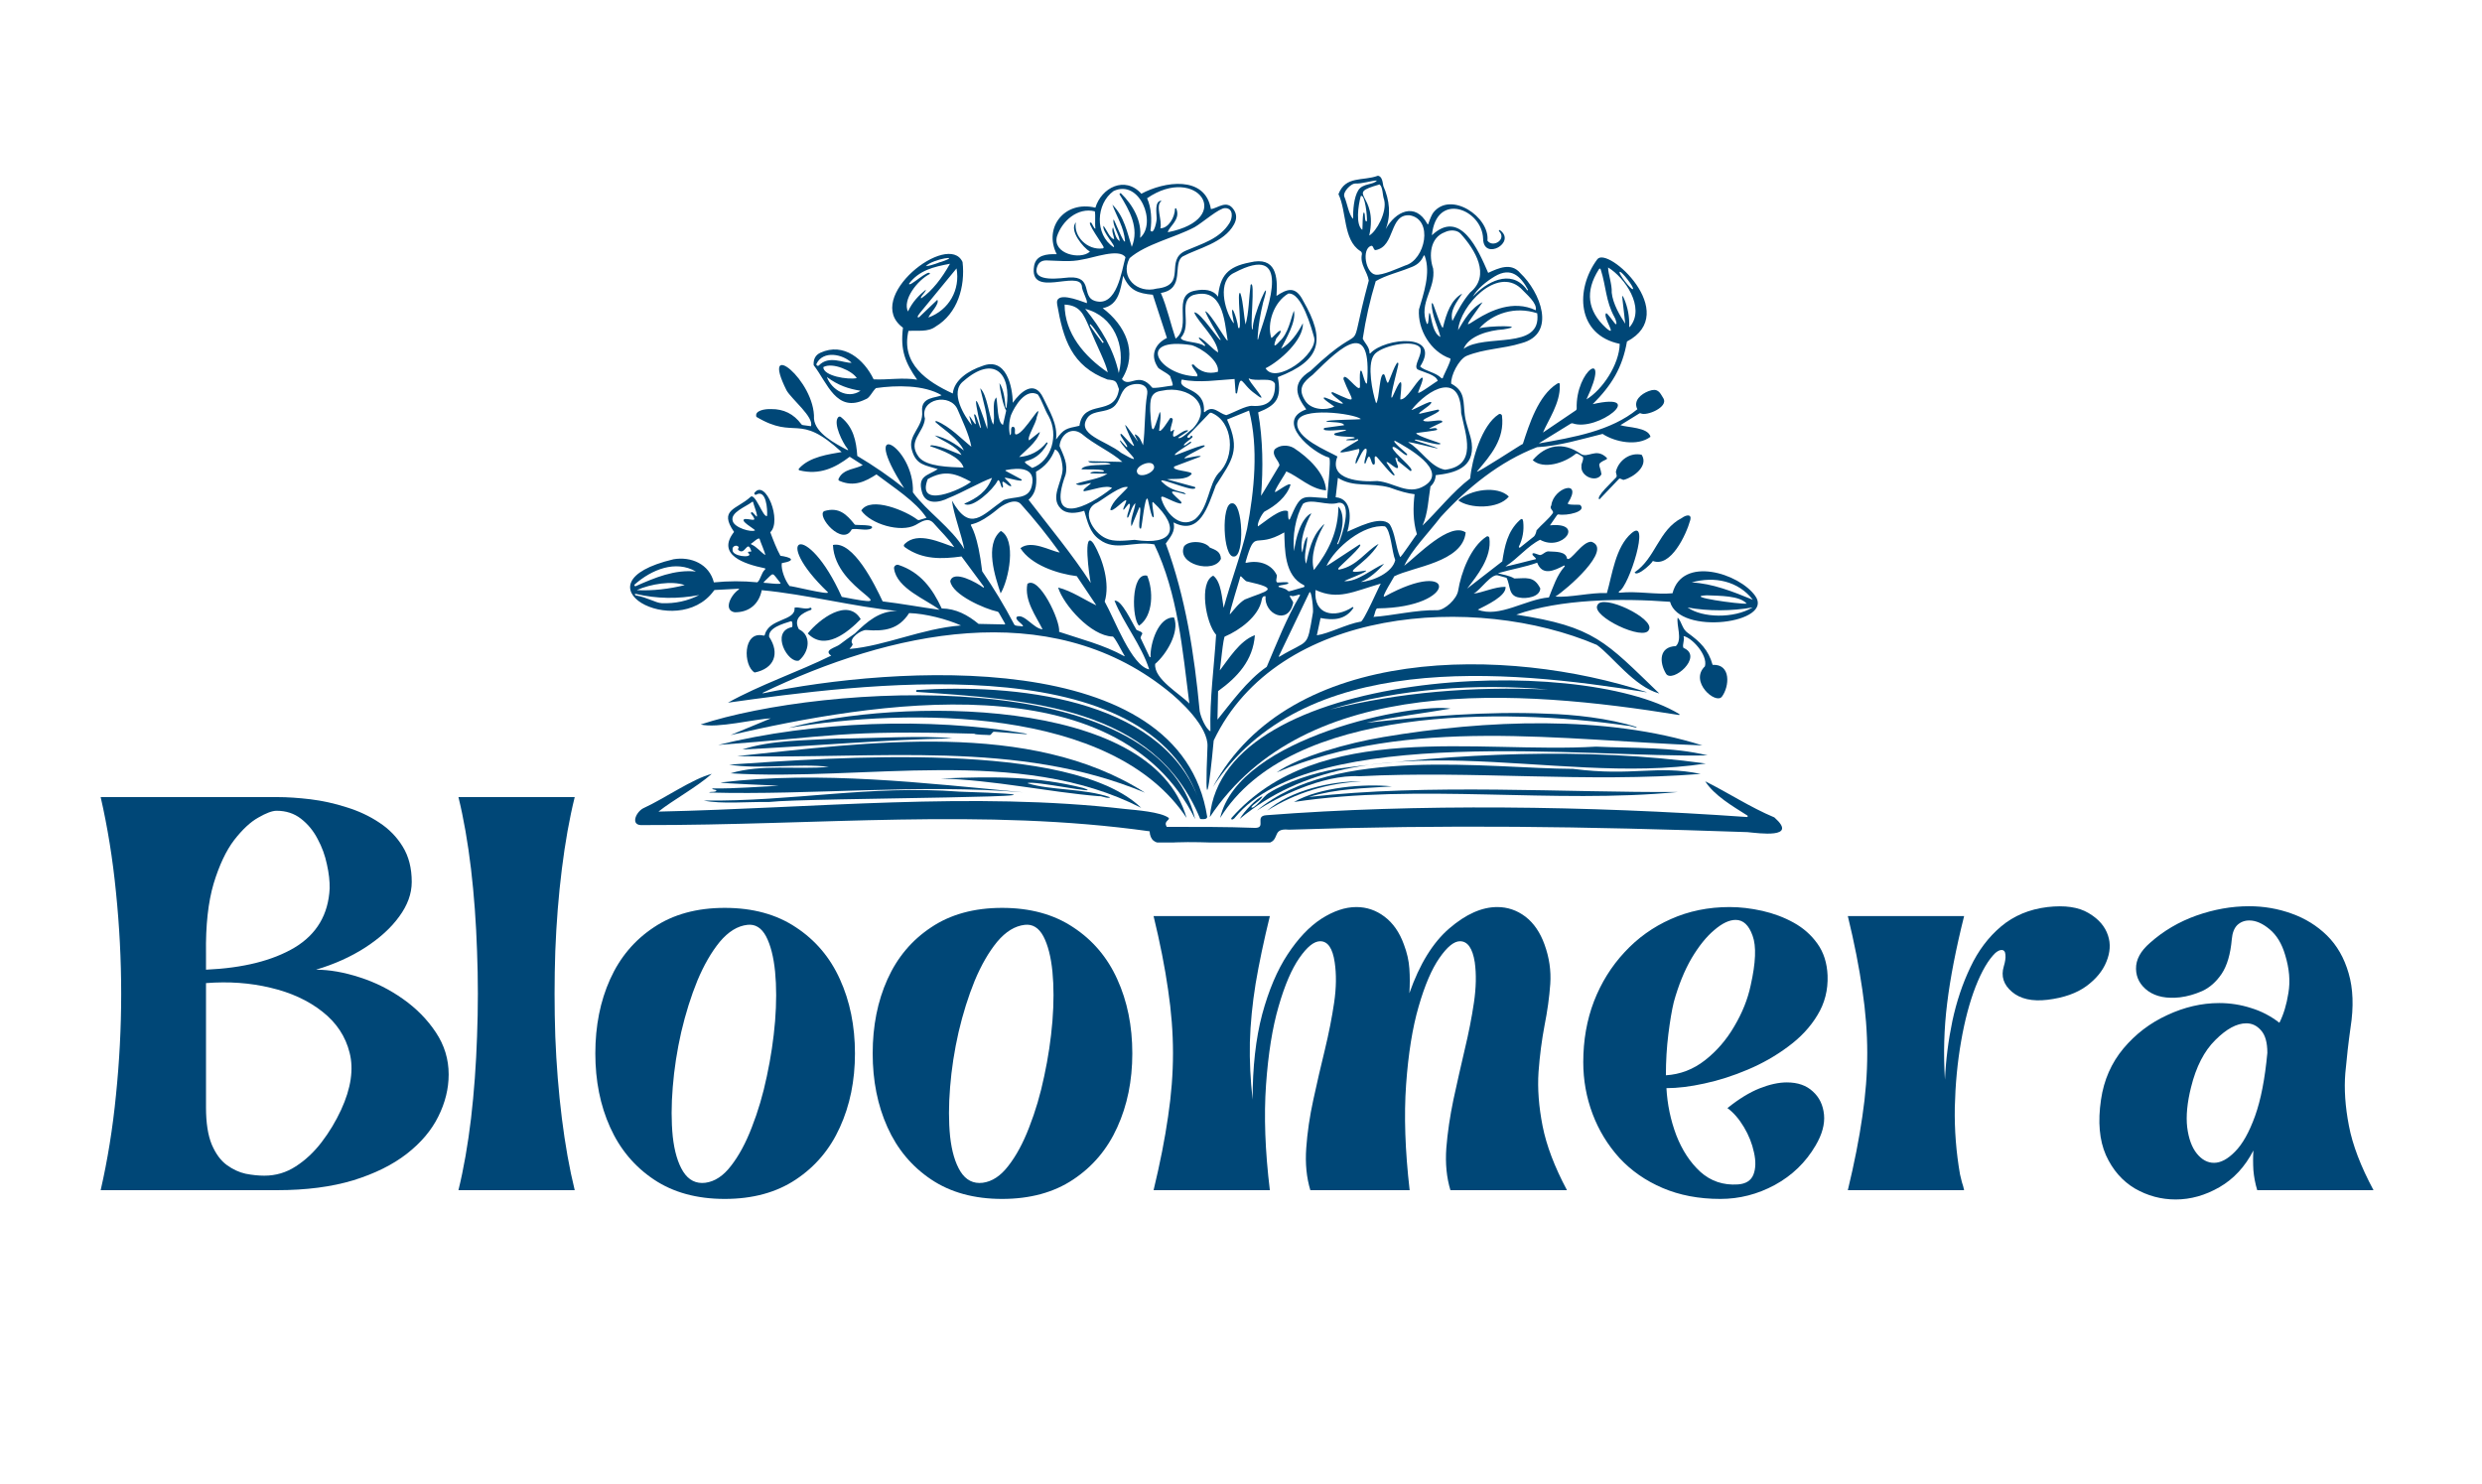
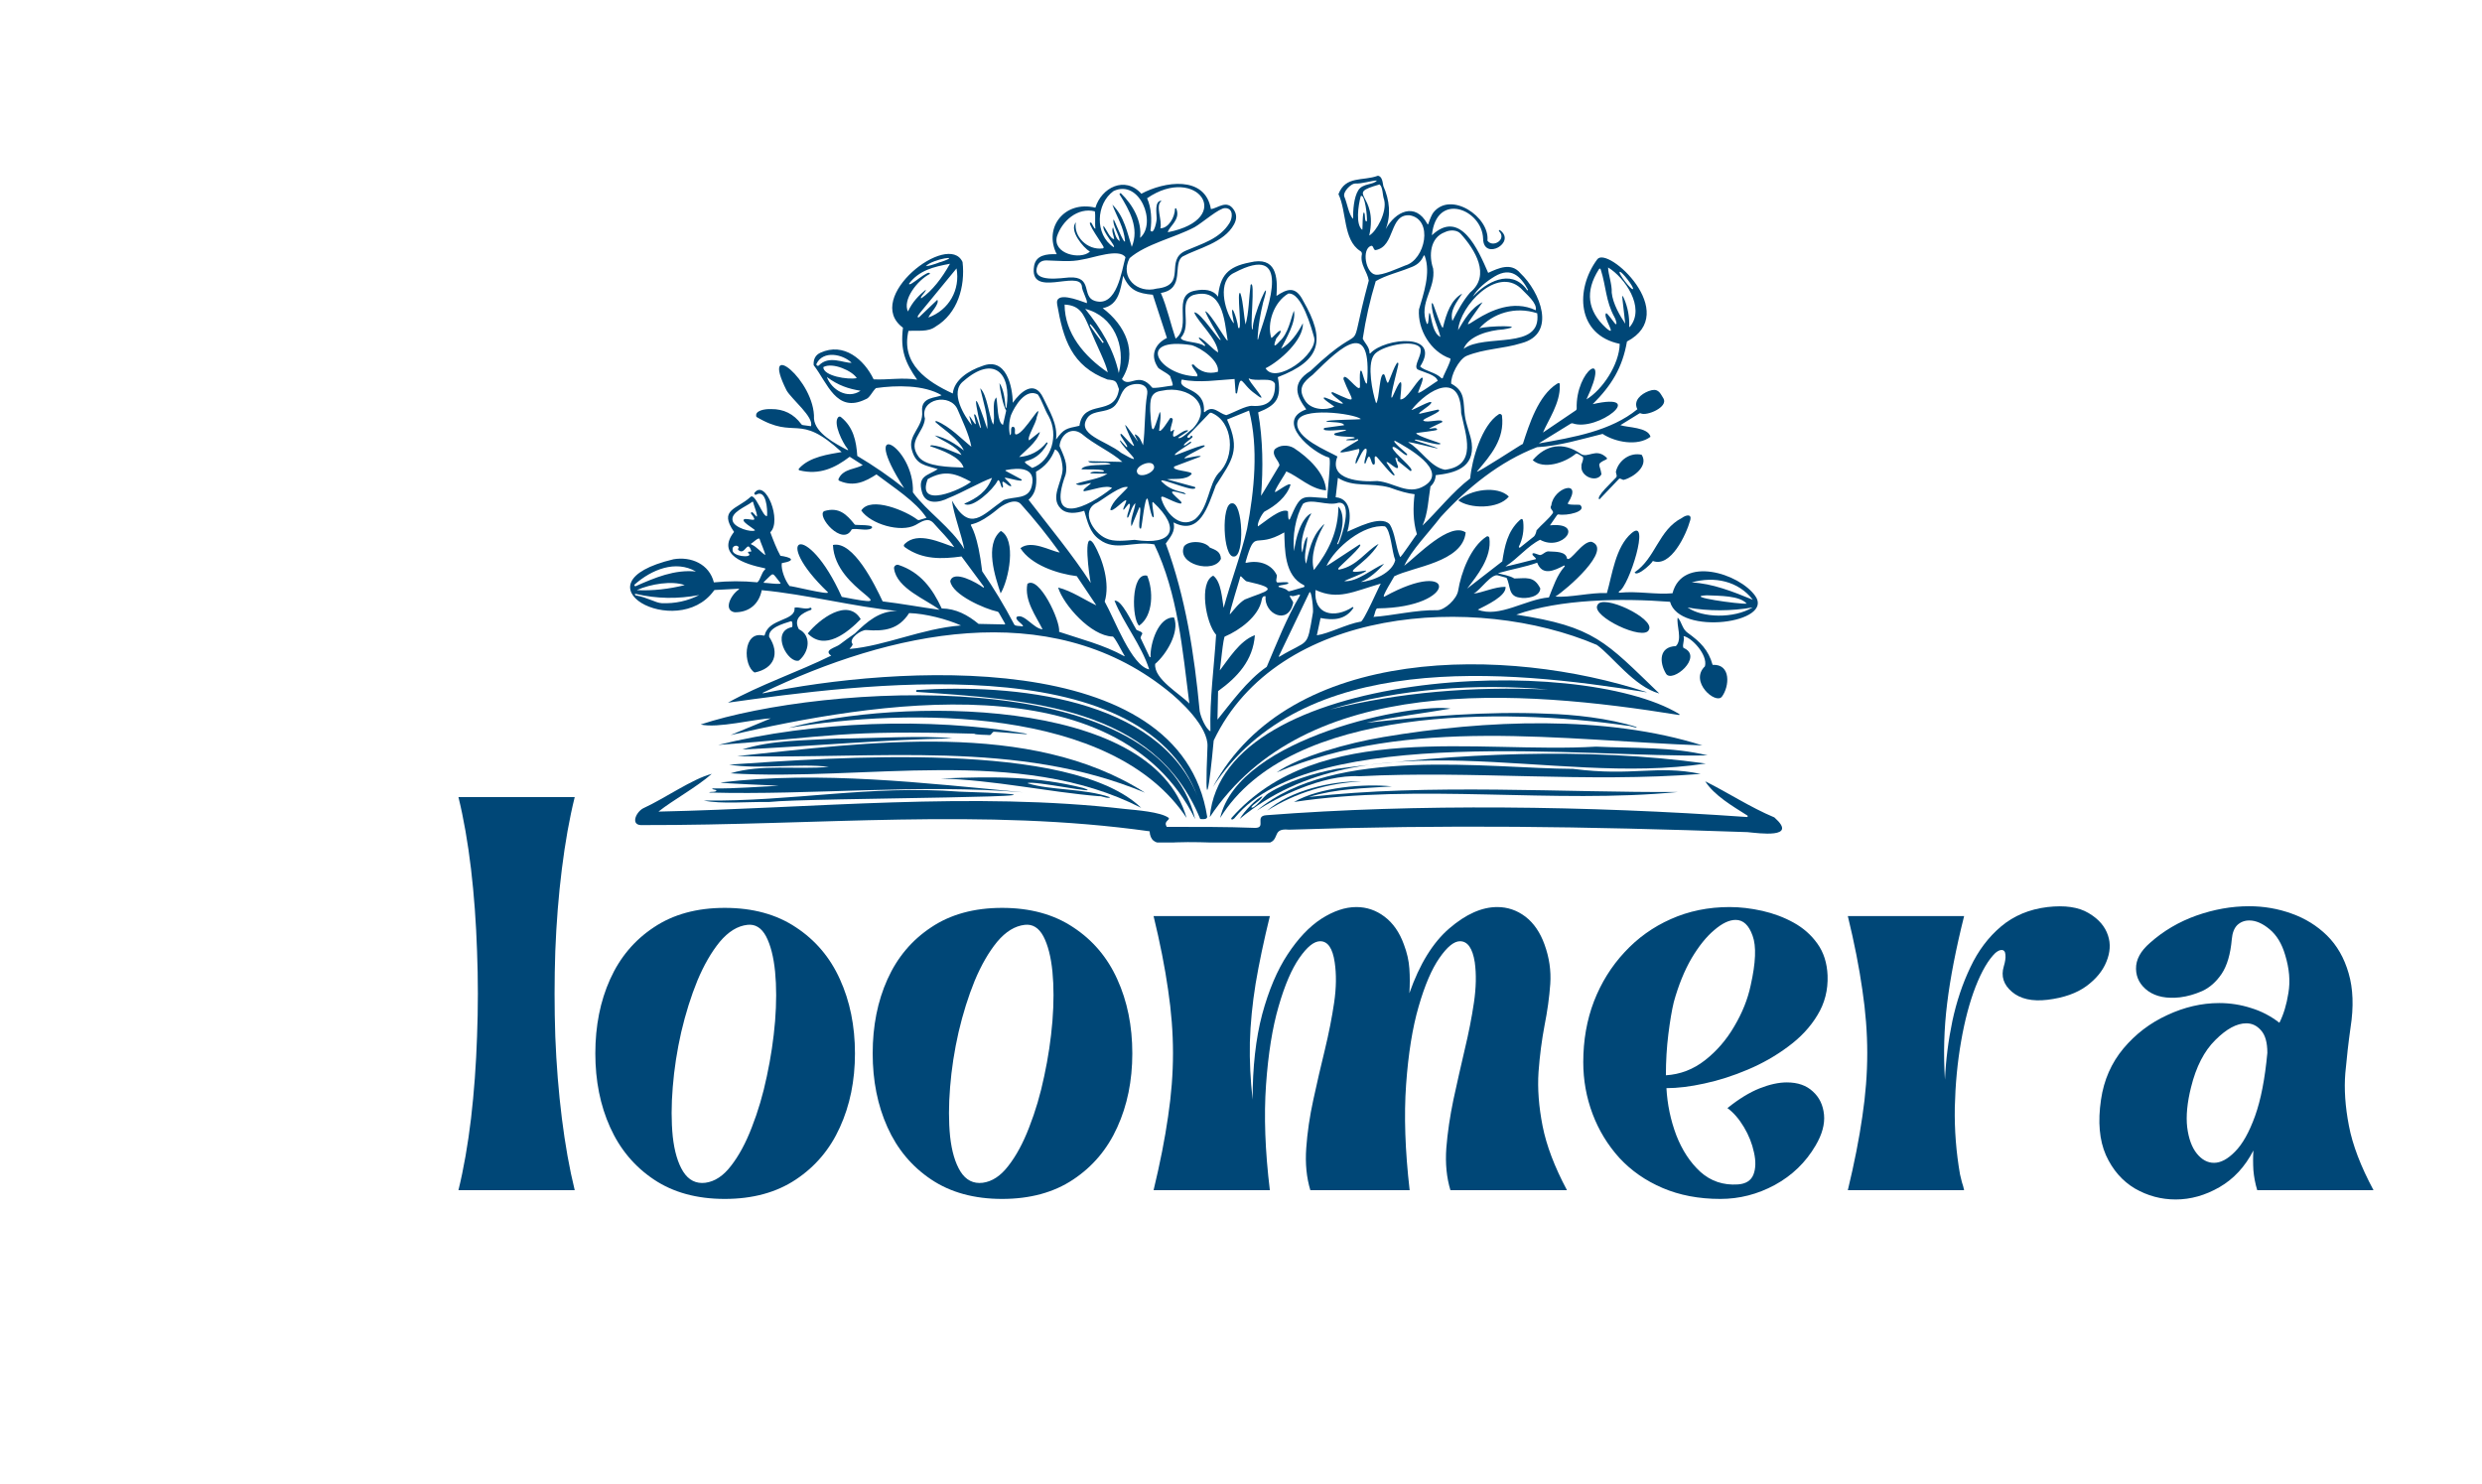
<svg xmlns="http://www.w3.org/2000/svg" version="1.0" preserveAspectRatio="xMidYMid meet" height="113" viewBox="0 0 141.75 84.75" zoomAndPan="magnify" width="189">
  <defs>
    <g />
    <clipPath id="846929a889">
      <path clip-rule="nonzero" d="M 32 35 L 98 35 L 98 39.125 L 32 39.125 Z M 32 35" />
    </clipPath>
    <clipPath id="586138ac47">
      <rect height="71" y="0" width="134" x="0" />
    </clipPath>
  </defs>
  <g transform="matrix(1, 0, 0, 1, 4, 9)">
    <g clip-path="url(#586138ac47)">
      <g fill-opacity="1" fill="#004777">
        <g transform="translate(0.999, 58.983)">
          <g>
-             <path d="M 0.75 0 C 1.145 -1.719 1.438 -3.531 1.625 -5.438 C 1.82 -7.344 1.922 -9.27 1.922 -11.219 C 1.922 -13.176 1.82 -15.109 1.625 -17.016 C 1.438 -18.922 1.145 -20.734 0.75 -22.453 L 10.844 -22.453 C 11.414 -22.453 12.047 -22.41 12.734 -22.328 C 13.422 -22.242 14.102 -22.094 14.781 -21.875 C 15.469 -21.664 16.094 -21.375 16.656 -21 C 17.219 -20.633 17.664 -20.176 18 -19.625 C 18.344 -19.07 18.516 -18.398 18.516 -17.609 C 18.516 -16.93 18.273 -16.27 17.797 -15.625 C 17.328 -14.977 16.68 -14.391 15.859 -13.859 C 15.035 -13.328 14.098 -12.906 13.047 -12.594 C 13.828 -12.594 14.66 -12.445 15.547 -12.156 C 16.43 -11.875 17.254 -11.461 18.016 -10.922 C 18.785 -10.379 19.41 -9.742 19.891 -9.016 C 20.379 -8.285 20.625 -7.484 20.625 -6.609 C 20.625 -5.797 20.426 -4.992 20.031 -4.203 C 19.645 -3.422 19.047 -2.711 18.234 -2.078 C 17.43 -1.453 16.41 -0.945 15.172 -0.562 C 13.93 -0.188 12.484 0 10.828 0 Z M 6.766 -11.828 L 6.766 -4.734 C 6.766 -3.848 6.875 -3.141 7.094 -2.609 C 7.32 -2.078 7.609 -1.688 7.953 -1.438 C 8.297 -1.188 8.656 -1.02 9.031 -0.938 C 9.414 -0.863 9.77 -0.828 10.094 -0.828 C 10.75 -0.828 11.348 -1.004 11.891 -1.359 C 12.441 -1.711 12.938 -2.176 13.375 -2.75 C 13.812 -3.32 14.18 -3.938 14.484 -4.594 C 15.047 -5.82 15.207 -6.906 14.969 -7.844 C 14.738 -8.781 14.219 -9.566 13.406 -10.203 C 12.602 -10.836 11.617 -11.289 10.453 -11.562 C 9.285 -11.844 8.055 -11.93 6.766 -11.828 Z M 10.797 -21.672 C 10.547 -21.672 10.195 -21.539 9.75 -21.281 C 9.301 -21.031 8.844 -20.602 8.375 -20 C 7.914 -19.395 7.523 -18.566 7.203 -17.516 C 6.891 -16.461 6.742 -15.129 6.766 -13.516 L 6.766 -12.594 C 8.879 -12.688 10.566 -13.109 11.828 -13.859 C 13.086 -14.617 13.754 -15.742 13.828 -17.234 C 13.836 -17.648 13.785 -18.109 13.672 -18.609 C 13.566 -19.117 13.391 -19.602 13.141 -20.062 C 12.898 -20.531 12.582 -20.914 12.188 -21.219 C 11.801 -21.52 11.336 -21.672 10.797 -21.672 Z M 10.797 -21.672" />
-           </g>
+             </g>
        </g>
      </g>
      <g fill-opacity="1" fill="#004777">
        <g transform="translate(21.482, 58.983)">
          <g />
        </g>
      </g>
      <g fill-opacity="1" fill="#004777">
        <g transform="translate(21.479, 58.983)">
          <g>
            <path d="M 0.703 0 C 1.004 -1.227 1.242 -2.594 1.422 -4.094 C 1.598 -5.602 1.711 -7.164 1.766 -8.781 C 1.828 -10.406 1.828 -12.031 1.766 -13.656 C 1.711 -15.281 1.598 -16.844 1.422 -18.344 C 1.242 -19.852 1.004 -21.223 0.703 -22.453 L 7.344 -22.453 C 7.039 -21.223 6.797 -19.852 6.609 -18.344 C 6.422 -16.844 6.297 -15.281 6.234 -13.656 C 6.18 -12.031 6.18 -10.406 6.234 -8.781 C 6.297 -7.164 6.422 -5.609 6.609 -4.109 C 6.797 -2.609 7.039 -1.238 7.344 0 Z M 0.703 0" />
          </g>
        </g>
      </g>
      <g fill-opacity="1" fill="#004777">
        <g transform="translate(29.503, 58.983)">
          <g />
        </g>
      </g>
      <g fill-opacity="1" fill="#004777">
        <g transform="translate(29.5, 58.983)">
          <g>
            <path d="M 7.891 0.5 C 6.297 0.5 4.945 0.129 3.844 -0.609 C 2.738 -1.348 1.906 -2.344 1.344 -3.594 C 0.781 -4.844 0.5 -6.25 0.5 -7.812 C 0.5 -9.383 0.781 -10.797 1.344 -12.047 C 1.906 -13.297 2.738 -14.285 3.844 -15.016 C 4.945 -15.754 6.297 -16.125 7.891 -16.125 C 9.492 -16.125 10.848 -15.754 11.953 -15.016 C 13.066 -14.285 13.906 -13.297 14.469 -12.047 C 15.039 -10.797 15.328 -9.383 15.328 -7.812 C 15.328 -6.25 15.039 -4.844 14.469 -3.594 C 13.906 -2.344 13.066 -1.348 11.953 -0.609 C 10.848 0.129 9.492 0.5 7.891 0.5 Z M 9.188 -15.156 C 8.625 -15.094 8.098 -14.77 7.609 -14.188 C 7.129 -13.602 6.703 -12.863 6.328 -11.969 C 5.961 -11.07 5.656 -10.094 5.406 -9.031 C 5.164 -7.969 5.004 -6.922 4.922 -5.891 C 4.836 -4.859 4.836 -3.914 4.922 -3.062 C 5.016 -2.219 5.211 -1.551 5.516 -1.062 C 5.828 -0.57 6.25 -0.359 6.781 -0.422 C 7.32 -0.492 7.812 -0.816 8.25 -1.391 C 8.695 -1.961 9.094 -2.695 9.438 -3.594 C 9.789 -4.488 10.078 -5.461 10.297 -6.516 C 10.523 -7.566 10.68 -8.613 10.766 -9.656 C 10.848 -10.695 10.848 -11.641 10.766 -12.484 C 10.68 -13.336 10.508 -14.008 10.25 -14.5 C 9.988 -14.988 9.633 -15.207 9.188 -15.156 Z M 9.188 -15.156" />
          </g>
        </g>
      </g>
      <g fill-opacity="1" fill="#004777">
        <g transform="translate(45.348, 58.983)">
          <g />
        </g>
      </g>
      <g fill-opacity="1" fill="#004777">
        <g transform="translate(45.34, 58.983)">
          <g>
            <path d="M 7.891 0.5 C 6.297 0.5 4.945 0.129 3.844 -0.609 C 2.738 -1.348 1.906 -2.344 1.344 -3.594 C 0.781 -4.844 0.5 -6.25 0.5 -7.812 C 0.5 -9.383 0.781 -10.797 1.344 -12.047 C 1.906 -13.297 2.738 -14.285 3.844 -15.016 C 4.945 -15.754 6.297 -16.125 7.891 -16.125 C 9.492 -16.125 10.848 -15.754 11.953 -15.016 C 13.066 -14.285 13.906 -13.297 14.469 -12.047 C 15.039 -10.797 15.328 -9.383 15.328 -7.812 C 15.328 -6.25 15.039 -4.844 14.469 -3.594 C 13.906 -2.344 13.066 -1.348 11.953 -0.609 C 10.848 0.129 9.492 0.5 7.891 0.5 Z M 9.188 -15.156 C 8.625 -15.094 8.098 -14.77 7.609 -14.188 C 7.129 -13.602 6.703 -12.863 6.328 -11.969 C 5.961 -11.07 5.656 -10.094 5.406 -9.031 C 5.164 -7.969 5.004 -6.922 4.922 -5.891 C 4.836 -4.859 4.836 -3.914 4.922 -3.062 C 5.016 -2.219 5.211 -1.551 5.516 -1.062 C 5.828 -0.57 6.25 -0.359 6.781 -0.422 C 7.32 -0.492 7.812 -0.816 8.25 -1.391 C 8.695 -1.961 9.094 -2.695 9.438 -3.594 C 9.789 -4.488 10.078 -5.461 10.297 -6.516 C 10.523 -7.566 10.68 -8.613 10.766 -9.656 C 10.848 -10.695 10.848 -11.641 10.766 -12.484 C 10.68 -13.336 10.508 -14.008 10.25 -14.5 C 9.988 -14.988 9.633 -15.207 9.188 -15.156 Z M 9.188 -15.156" />
          </g>
        </g>
      </g>
      <g fill-opacity="1" fill="#004777">
        <g transform="translate(61.188, 58.983)">
          <g />
        </g>
      </g>
      <g fill-opacity="1" fill="#004777">
        <g transform="translate(61.179, 58.983)">
          <g>
            <path d="M 0.703 -15.656 L 7.344 -15.656 C 7 -14.25 6.727 -12.961 6.531 -11.797 C 6.344 -10.641 6.234 -9.523 6.203 -8.453 C 6.18 -7.391 6.234 -6.297 6.359 -5.172 C 6.359 -7.035 6.539 -8.66 6.906 -10.047 C 7.281 -11.43 7.766 -12.57 8.359 -13.469 C 8.953 -14.375 9.594 -15.051 10.281 -15.5 C 10.977 -15.945 11.645 -16.172 12.281 -16.172 C 12.875 -16.172 13.41 -15.988 13.891 -15.625 C 14.379 -15.258 14.75 -14.727 15 -14.031 C 15.176 -13.57 15.281 -13.113 15.312 -12.656 C 15.344 -12.207 15.344 -11.738 15.312 -11.25 C 15.895 -12.914 16.656 -14.148 17.594 -14.953 C 18.539 -15.766 19.453 -16.172 20.328 -16.172 C 20.922 -16.172 21.457 -15.988 21.938 -15.625 C 22.414 -15.258 22.781 -14.727 23.031 -14.031 C 23.301 -13.289 23.41 -12.539 23.359 -11.781 C 23.305 -11.02 23.195 -10.227 23.031 -9.406 C 22.875 -8.582 22.758 -7.695 22.688 -6.75 C 22.625 -5.801 22.703 -4.77 22.922 -3.656 C 23.141 -2.551 23.602 -1.332 24.312 0 L 17.656 0 C 17.438 -0.719 17.359 -1.52 17.422 -2.406 C 17.492 -3.289 17.629 -4.211 17.828 -5.172 C 18.035 -6.129 18.25 -7.078 18.469 -8.016 C 18.695 -8.961 18.875 -9.863 19 -10.719 C 19.125 -11.57 19.141 -12.336 19.047 -13.016 C 18.922 -13.816 18.641 -14.219 18.203 -14.219 C 17.859 -14.219 17.469 -13.898 17.031 -13.266 C 16.594 -12.641 16.195 -11.719 15.844 -10.5 C 15.488 -9.281 15.25 -7.789 15.125 -6.031 C 15 -4.281 15.066 -2.27 15.328 0 L 9.656 0 C 9.438 -0.719 9.359 -1.52 9.422 -2.406 C 9.484 -3.289 9.617 -4.211 9.828 -5.172 C 10.035 -6.129 10.254 -7.078 10.484 -8.016 C 10.711 -8.961 10.891 -9.863 11.016 -10.719 C 11.141 -11.57 11.148 -12.336 11.047 -13.016 C 10.93 -13.816 10.656 -14.219 10.219 -14.219 C 9.863 -14.219 9.469 -13.898 9.031 -13.266 C 8.594 -12.641 8.195 -11.719 7.844 -10.5 C 7.488 -9.281 7.25 -7.785 7.125 -6.016 C 7 -4.254 7.07 -2.25 7.344 0 L 0.703 0 C 1.078 -1.551 1.352 -2.953 1.531 -4.203 C 1.719 -5.453 1.812 -6.66 1.812 -7.828 C 1.812 -8.992 1.719 -10.203 1.531 -11.453 C 1.352 -12.711 1.078 -14.113 0.703 -15.656 Z M 0.703 -15.656" />
          </g>
        </g>
      </g>
      <g fill-opacity="1" fill="#004777">
        <g transform="translate(85.924, 58.983)">
          <g />
        </g>
      </g>
      <g fill-opacity="1" fill="#004777">
        <g transform="translate(85.922, 58.983)">
          <g>
            <path d="M 0.5 -7.312 C 0.5 -8.562 0.703 -9.719 1.109 -10.781 C 1.523 -11.852 2.109 -12.789 2.859 -13.594 C 3.609 -14.406 4.488 -15.035 5.5 -15.484 C 6.52 -15.941 7.641 -16.172 8.859 -16.172 C 9.461 -16.172 10.086 -16.098 10.734 -15.953 C 11.379 -15.805 11.973 -15.582 12.516 -15.281 C 13.066 -14.977 13.52 -14.578 13.875 -14.078 C 14.227 -13.586 14.422 -12.984 14.453 -12.266 C 14.484 -11.43 14.289 -10.676 13.875 -10 C 13.469 -9.32 12.91 -8.723 12.203 -8.203 C 11.504 -7.68 10.738 -7.242 9.906 -6.891 C 9.07 -6.535 8.242 -6.27 7.422 -6.094 C 6.609 -5.914 5.883 -5.828 5.25 -5.828 C 5.301 -4.898 5.488 -4.004 5.812 -3.141 C 6.145 -2.285 6.602 -1.586 7.188 -1.047 C 7.781 -0.516 8.492 -0.273 9.328 -0.328 C 9.785 -0.359 10.082 -0.547 10.219 -0.891 C 10.352 -1.234 10.363 -1.656 10.25 -2.156 C 10.145 -2.656 9.953 -3.141 9.672 -3.609 C 9.391 -4.078 9.078 -4.438 8.734 -4.688 C 9.379 -5.207 9.988 -5.582 10.562 -5.812 C 11.133 -6.039 11.656 -6.156 12.125 -6.156 C 12.75 -6.156 13.242 -5.984 13.609 -5.641 C 13.984 -5.305 14.195 -4.863 14.25 -4.312 C 14.301 -3.77 14.141 -3.18 13.766 -2.547 C 13.203 -1.586 12.426 -0.836 11.438 -0.297 C 10.457 0.234 9.422 0.5 8.328 0.5 C 7.098 0.5 6 0.289 5.031 -0.125 C 4.062 -0.539 3.238 -1.113 2.562 -1.844 C 1.895 -2.582 1.383 -3.422 1.031 -4.359 C 0.676 -5.305 0.5 -6.289 0.5 -7.312 Z M 5.672 -10.75 C 5.555 -10.27 5.453 -9.656 5.359 -8.906 C 5.266 -8.164 5.219 -7.383 5.219 -6.562 C 6.039 -6.613 6.785 -6.898 7.453 -7.422 C 8.117 -7.941 8.676 -8.586 9.125 -9.359 C 9.582 -10.129 9.895 -10.91 10.062 -11.703 C 10.352 -12.992 10.391 -13.938 10.172 -14.531 C 9.961 -15.133 9.641 -15.438 9.203 -15.438 C 8.836 -15.438 8.43 -15.242 7.984 -14.859 C 7.535 -14.484 7.102 -13.945 6.688 -13.25 C 6.281 -12.551 5.941 -11.719 5.672 -10.75 Z M 5.672 -10.75" />
          </g>
        </g>
      </g>
      <g fill-opacity="1" fill="#004777">
        <g transform="translate(100.839, 58.983)">
          <g />
        </g>
      </g>
      <g fill-opacity="1" fill="#004777">
        <g transform="translate(100.829, 58.983)">
          <g>
            <path d="M 7.344 0 L 0.703 0 C 1.078 -1.551 1.352 -2.953 1.531 -4.203 C 1.719 -5.453 1.812 -6.66 1.812 -7.828 C 1.812 -8.992 1.719 -10.203 1.531 -11.453 C 1.352 -12.711 1.078 -14.113 0.703 -15.656 L 7.344 -15.656 C 6.875 -13.781 6.551 -12.117 6.375 -10.672 C 6.195 -9.223 6.156 -7.77 6.25 -6.312 C 6.301 -7.438 6.441 -8.551 6.672 -9.656 C 6.91 -10.77 7.254 -11.797 7.703 -12.734 C 8.148 -13.68 8.734 -14.457 9.453 -15.062 C 10.18 -15.676 11.066 -16.047 12.109 -16.172 C 13.098 -16.285 13.879 -16.172 14.453 -15.828 C 15.023 -15.492 15.395 -15.066 15.562 -14.547 C 15.719 -14.078 15.688 -13.578 15.469 -13.047 C 15.258 -12.523 14.879 -12.062 14.328 -11.656 C 13.773 -11.25 13.035 -10.988 12.109 -10.875 C 11.234 -10.77 10.555 -10.922 10.078 -11.328 C 9.598 -11.734 9.441 -12.219 9.609 -12.781 C 9.691 -13.051 9.723 -13.273 9.703 -13.453 C 9.691 -13.629 9.617 -13.719 9.484 -13.719 C 9.379 -13.719 9.258 -13.66 9.125 -13.547 C 8.727 -13.16 8.352 -12.52 8 -11.625 C 7.656 -10.738 7.379 -9.695 7.172 -8.5 C 6.961 -7.301 6.844 -6.047 6.812 -4.734 C 6.789 -3.43 6.891 -2.156 7.109 -0.906 C 7.141 -0.758 7.176 -0.609 7.219 -0.453 C 7.27 -0.305 7.312 -0.156 7.344 0 Z M 7.344 0" />
          </g>
        </g>
      </g>
      <g fill-opacity="1" fill="#004777">
        <g transform="translate(116.048, 58.983)">
          <g />
        </g>
      </g>
      <g fill-opacity="1" fill="#004777">
        <g transform="translate(116.038, 58.983)">
          <g>
            <path d="M 8.656 -2.266 C 8.176 -1.336 7.531 -0.641 6.719 -0.172 C 5.906 0.297 5.07 0.531 4.219 0.531 C 3.383 0.531 2.609 0.32 1.891 -0.094 C 1.172 -0.52 0.617 -1.156 0.234 -2 C -0.141 -2.852 -0.234 -3.91 -0.047 -5.172 C 0.117 -6.297 0.547 -7.27 1.234 -8.094 C 1.922 -8.914 2.754 -9.551 3.734 -10 C 4.711 -10.457 5.703 -10.688 6.703 -10.688 C 7.328 -10.688 7.93 -10.594 8.516 -10.406 C 9.109 -10.227 9.648 -9.945 10.141 -9.562 C 10.379 -10.031 10.551 -10.598 10.656 -11.266 C 10.77 -11.941 10.707 -12.664 10.469 -13.438 C 10.281 -14.082 9.984 -14.57 9.578 -14.906 C 9.18 -15.238 8.797 -15.406 8.422 -15.406 C 8.148 -15.406 7.922 -15.316 7.734 -15.141 C 7.555 -14.961 7.453 -14.691 7.422 -14.328 C 7.348 -13.484 7.156 -12.828 6.844 -12.359 C 6.531 -11.898 6.16 -11.57 5.734 -11.375 C 5.305 -11.188 4.883 -11.066 4.469 -11.016 C 3.707 -10.93 3.098 -11.051 2.641 -11.375 C 2.191 -11.707 1.961 -12.129 1.953 -12.641 C 1.941 -13.16 2.207 -13.656 2.75 -14.125 C 3.52 -14.812 4.406 -15.332 5.406 -15.688 C 6.406 -16.039 7.406 -16.219 8.406 -16.219 C 9.258 -16.219 10.07 -16.078 10.844 -15.797 C 11.613 -15.523 12.285 -15.109 12.859 -14.547 C 13.43 -13.984 13.844 -13.266 14.094 -12.391 C 14.352 -11.516 14.391 -10.477 14.203 -9.281 C 14.086 -8.457 13.988 -7.594 13.906 -6.688 C 13.832 -5.781 13.898 -4.781 14.109 -3.688 C 14.316 -2.594 14.785 -1.363 15.516 0 L 8.875 0 C 8.758 -0.383 8.688 -0.766 8.656 -1.141 C 8.633 -1.523 8.633 -1.898 8.656 -2.266 Z M 5.094 -5.875 C 4.875 -5 4.801 -4.238 4.875 -3.594 C 4.957 -2.945 5.141 -2.445 5.422 -2.094 C 5.711 -1.738 6.039 -1.562 6.406 -1.562 C 6.789 -1.562 7.191 -1.773 7.609 -2.203 C 8.035 -2.629 8.414 -3.305 8.75 -4.234 C 9.082 -5.16 9.316 -6.363 9.453 -7.844 C 9.453 -8.438 9.332 -8.863 9.094 -9.125 C 8.863 -9.395 8.582 -9.531 8.25 -9.531 C 7.707 -9.531 7.117 -9.211 6.484 -8.578 C 5.848 -7.953 5.383 -7.051 5.094 -5.875 Z M 5.094 -5.875" />
          </g>
        </g>
      </g>
      <g fill-opacity="1" fill="#004777">
        <g transform="translate(132.014, 58.983)">
          <g />
        </g>
      </g>
      <path fill-rule="nonzero" fill-opacity="1" d="M 36.754 24.762 C 36.77 24.723 36.801 24.699 36.84 24.699 C 36.84 24.699 38.164 24.629 38.164 24.629 C 38.223 24.625 38.227 24.641 38.184 24.68 C 37.715 25.004 37.309 25.863 37.957 25.973 C 38.801 25.984 39.352 25.484 39.504 24.711 C 42.035 24.945 44.84 25.672 47.242 25.898 C 46.215 25.895 45.523 26.508 44.82 27.188 C 44.527 27.391 44.238 27.598 43.953 27.816 C 43.746 27.984 43 28.129 43.473 28.449 C 41.613 29.367 39.383 30.125 37.574 31.137 C 44.844 30.125 61.188 27.816 64.406 36.535 C 62.18 30.82 53.828 30.055 48.355 30.414 C 48.301 30.422 48.312 30.527 48.363 30.523 C 54.781 30.961 61.938 31.375 64.547 37.781 C 64.66 37.789 64.934 37.828 64.945 37.66 C 63.426 27.844 46.906 29.07 39.578 30.602 C 39.559 30.605 39.551 30.578 39.566 30.57 C 46.789 27.098 55.863 25.043 62.605 30.383 C 63.422 31.012 65.023 32.527 64.961 33.645 C 64.781 37.816 65.066 36.039 65.316 33.297 C 68.965 25.645 80.258 24.875 87.195 27.836 C 88.094 28.484 89.336 30.23 90.766 30.613 C 87.684 27.648 87.082 26.797 82.598 26.109 C 85.082 25.219 88.582 25.16 91.379 25.375 C 91.91 27.324 97.359 26.586 96.242 25.035 C 95.32 23.742 92.074 22.73 91.52 24.887 C 90.594 24.977 89.5 24.75 88.512 24.855 C 88.441 24.855 88.43 24.832 88.473 24.777 C 89.039 24.5 90.285 20.508 89.18 21.453 C 88.258 22.242 88.074 23.844 87.773 24.875 C 86.844 24.836 85.633 25.148 84.832 25.074 C 85.418 24.715 88.152 22.371 86.887 21.945 C 86.355 21.918 85.695 23.109 85.496 22.91 C 85.441 22.492 84.84 22.52 84.512 22.5 C 84.262 22.449 84.156 22.684 83.945 22.707 C 83.832 22.691 83.445 22.473 83.531 22.707 C 83.531 22.707 83.707 22.887 83.707 22.887 C 83.727 22.902 83.715 22.938 83.691 22.945 C 83.684 22.934 81.961 23.395 81.984 23.352 C 82.676 22.914 83.262 22.172 83.957 21.832 C 85.234 22.547 86.547 20.805 84.52 21.008 C 84.52 21.008 84.922 20.426 84.922 20.426 C 84.941 20.398 84.973 20.383 85.004 20.383 C 85.473 20.477 86.652 20.223 86.246 19.844 C 86.184 19.809 85.465 19.871 85.543 19.742 C 86.438 18.328 84.715 18.84 84.598 19.867 C 84.457 20.059 84.742 20.156 84.691 20.301 C 84.426 20.676 84.047 20.953 83.754 21.293 C 83.742 21.391 83.68 21.574 83.609 21.641 C 83.609 21.641 82.816 22.273 82.816 22.273 C 82.781 22.305 82.723 22.258 82.746 22.219 C 82.965 21.77 83.047 21.297 82.992 20.797 C 82.973 20.621 82.902 20.598 82.781 20.723 C 82.094 21.359 81.934 22.195 81.797 23.066 C 81.797 23.066 79.789 24.621 79.789 24.621 C 80.352 23.887 81.211 22.844 81.059 21.73 C 81.055 21.652 80.961 21.605 80.898 21.648 C 79.984 22.242 79.441 23.715 79.277 24.738 C 79.195 25.227 78.512 25.844 78.098 25.855 C 76.895 25.824 75.508 26.172 74.43 26.238 C 74.508 26.215 74.543 25.711 74.684 25.75 C 79.309 25.703 79.266 22.762 75.07 25.078 C 74.84 25.172 75.645 23.934 75.621 23.922 C 76.684 23.371 79.531 23.125 79.707 21.414 C 78.812 20.781 76.926 22.758 76.199 23.316 C 76.602 22.43 77.613 21.406 78.273 20.539 C 79.789 18.875 81.656 17.355 83.781 16.543 C 85.066 16.473 86.309 16.086 87.527 15.785 C 88.23 16.25 89.52 16.512 90.262 15.949 C 90.125 15.395 88.938 15.426 88.543 15.285 C 88.543 15.285 89.629 14.613 89.629 14.613 C 89.656 14.598 89.684 14.598 89.711 14.613 C 90.043 14.781 91.297 14.254 91 13.754 C 90.785 13.395 90.676 13.145 90.156 13.34 C 89.723 13.504 89.262 13.887 89.512 14.375 C 88.008 15.617 85.84 15.984 83.914 16.324 C 83.906 16.324 83.902 16.312 83.906 16.309 C 83.906 16.309 85.707 15.199 85.707 15.199 C 85.738 15.18 85.773 15.172 85.812 15.18 C 87.242 15.691 90.156 13.363 86.961 14.086 C 88.035 13.016 88.66 12.004 88.918 10.508 C 92.016 8.879 87.809 5.02 87.223 5.812 C 85.953 7.516 86.043 10.129 88.504 10.641 C 88.48 11.824 87.508 13.273 86.605 13.812 C 88.043 10.77 85.969 12.133 86.047 14.344 C 86.043 14.387 86.027 14.422 85.988 14.445 C 85.988 14.445 84.121 15.707 84.121 15.707 C 84.414 15.008 85.113 14.023 85.082 13.023 C 85.094 12.875 85.039 12.844 84.914 12.926 C 83.848 13.605 83.336 15.238 82.973 16.355 C 82.953 16.332 80.328 18.062 80.348 17.934 C 81.148 17 81.938 16.07 81.781 14.754 C 81.773 14.664 81.668 14.613 81.594 14.664 C 80.621 15.281 80.051 17.289 79.965 18.328 C 78.973 19.078 78.047 20.254 77.242 21.02 C 77.559 20.309 77.57 19.523 77.695 18.789 C 77.883 18.613 77.984 18.398 77.996 18.141 C 79.047 18.027 80.227 17.742 80.051 16.309 C 80 15.875 79.73 15.258 79.66 14.738 C 79.551 13.961 79.711 13.355 78.879 12.914 C 78.848 12.449 79.305 11.543 79.75 11.332 C 80.781 10.91 81.852 10.93 82.891 10.602 C 84.93 10.066 83.957 7.664 82.824 6.598 C 82.309 5.984 81.594 6.305 80.992 6.586 C 80.422 5.273 79.406 2.906 77.777 4.438 C 78.031 1.902 80.656 2.957 80.703 4.645 C 80.734 5.91 82.621 4.852 81.668 4.148 C 81.633 4.113 81.574 4.176 81.613 4.207 C 82.074 4.668 81.258 5.184 80.949 4.746 C 81.094 3.398 78.863 1.887 77.863 3.137 C 77.781 3.242 77.684 3.461 77.574 3.781 C 77.555 3.832 77.535 3.832 77.516 3.785 C 76.824 2.527 75.691 3.078 75.141 4.086 C 75.449 3.297 75.363 2.426 75.004 1.625 C 74.965 1.453 74.953 1.066 74.691 1.039 C 73.828 1.359 72.852 1.02 72.441 2.09 C 72.922 3.094 72.699 4.691 73.676 5.332 C 73.75 5.371 73.785 5.43 73.781 5.516 C 73.652 6.102 74.098 6.52 74.172 7.027 C 72.82 12.059 74.359 8.836 70.84 12.191 C 69.727 12.883 70.043 13.625 70.602 14.383 C 68.781 15.043 70.93 16.855 71.898 17.137 C 72.062 17.148 71.766 19.379 71.809 19.457 C 70.328 19.375 70.32 19.129 69.664 20.656 C 69.535 20.805 69.578 20.223 69.551 20.199 C 69.148 20 68.246 20.805 67.848 21.066 C 67.773 20.926 68.039 20.395 68.207 20.227 C 68.848 19.891 69.484 19.379 69.703 18.691 C 69.656 18.523 68.906 19.102 68.836 19.105 C 68.668 19.145 69.488 17.949 69.461 17.926 C 70.145 18.207 70.863 18.949 71.734 19.008 C 71.684 18.031 70.723 17.133 69.898 16.594 C 69.559 16.391 69.078 16.406 68.797 16.668 C 68.605 17.023 69.055 17.305 69.07 17.582 C 69.062 17.586 68.035 19.324 68.02 19.32 C 68.145 17.738 68.129 16.133 67.855 14.555 C 68.914 14.141 69.203 13.734 68.977 12.543 C 71.438 11.594 71.738 10.453 70.418 8.168 C 69.984 7.309 69.496 7.508 68.902 7.902 C 68.984 6.789 68.879 5.621 67.371 5.992 C 66.113 6.234 65.676 6.758 65.562 7.949 C 65.273 7.527 64.75 7.508 64.289 7.594 C 62.867 7.828 64.109 9.609 63.141 10.344 C 62.859 9.516 62.66 8.57 62.297 7.734 C 63.723 7.5 62.93 6.043 63.547 5.648 C 64.379 5.195 65.902 4.879 66.477 3.816 C 66.645 3.508 66.637 3.227 66.453 2.965 C 66.059 2.379 65.531 2.91 65.156 2.941 C 64.824 0.992 62.473 1.371 61.184 2.066 C 60.246 1.02 58.902 1.723 58.559 2.863 C 56.797 2.434 55.578 4.004 56.352 5.52 C 55.77 5.5 55.164 5.57 55.059 6.191 C 54.746 8.07 57.598 6.414 57.785 7.328 C 57.785 7.629 58.121 8.117 58.074 8.316 C 57.59 8.145 56.238 7.605 56.375 8.383 C 56.719 10.355 57.191 11.914 59.254 12.68 C 59.742 12.73 59.742 12.75 59.906 13.23 C 59.676 14.859 57.879 13.73 57.648 15.32 C 56.875 15.484 56.766 15.484 56.312 16.105 C 56.418 15.223 55.938 14.496 55.582 13.73 C 55.074 12.648 54.27 13.395 53.84 14.008 C 53.832 13.105 53.473 11.355 52.09 11.91 C 51.32 12.168 50.496 12.699 50.414 13.477 C 48.938 12.797 47.445 11.785 47.883 9.902 C 48.406 9.863 49 9.984 49.438 9.652 C 50.688 8.906 51.133 7.375 50.973 5.969 C 50.168 4.18 45.254 8.008 47.57 9.719 C 47.406 11.016 47.711 11.73 48.379 12.688 C 47.555 12.547 46.676 12.711 45.895 12.668 C 45.352 11.535 44.188 10.535 42.855 11.148 C 42.574 11.277 42.445 11.516 42.469 11.859 C 43.258 12.867 43.758 14.629 45.43 13.809 C 45.668 13.742 45.801 13.379 46.027 13.168 C 47.164 13.004 48.77 12.973 49.773 13.574 C 49.465 13.746 48.582 13.648 48.664 14.504 C 48.746 15.406 47.824 15.836 48.078 16.703 C 48.32 17.574 48.844 17.566 49.559 17.797 C 49.004 18.164 48.391 18.164 48.652 19.098 C 48.848 19.867 49.672 19.707 50.176 19.445 C 51 19.117 51.969 18.543 52.656 18.297 C 52.348 19.094 51.812 19.445 51.066 19.773 C 51.508 20.102 52.738 18.953 52.977 18.453 C 53.121 18.281 53.188 19.09 53.289 18.789 C 53.109 18.156 53.562 18.828 53.746 18.766 C 53.816 18.711 53.402 18.348 53.379 18.305 C 53.371 18.207 54.516 18.617 54.336 18.383 C 54.336 18.383 53.457 17.91 53.457 17.91 C 53.402 17.883 53.406 17.859 53.469 17.848 C 54.16 17.715 55.207 17.664 54.922 18.781 C 54.727 19.555 53.938 19.328 53.316 19.566 C 52.09 20.418 51.41 21.445 50.367 19.594 C 50.453 20.332 50.918 21.562 51.074 22.371 C 50.316 21.117 48.949 20.238 48.137 19.125 C 48.246 16.465 44.945 14.684 47.637 18.887 C 46.789 18.211 45.895 17.598 44.961 17.043 C 44.902 16.188 44.738 15.395 44.027 14.824 C 43.984 14.785 43.914 14.785 43.871 14.832 C 43.559 15.176 44.137 16.309 44.387 16.613 C 44.473 16.719 44.457 16.738 44.336 16.676 C 43.727 16.348 42.559 15.75 42.488 14.922 C 42.57 12.734 39.367 10.191 40.918 13.293 C 41.199 13.797 42.508 14.832 42.312 15.344 C 42.312 15.344 41.848 15.281 41.848 15.281 C 41.812 15.273 41.781 15.258 41.762 15.227 C 41.332 14.645 40.758 14.359 40.039 14.367 C 39.699 14.352 39.074 14.445 39.199 14.812 C 41.488 16.172 41.57 14.52 44.066 16.82 C 43.359 16.949 42.242 17.078 41.633 17.762 C 41.594 17.793 41.613 17.859 41.66 17.867 C 42.801 18.148 43.691 17.73 44.527 17.09 C 44.527 17.09 45.273 17.566 45.273 17.566 C 44.898 17.793 44.168 17.77 43.906 18.324 C 43.863 18.395 43.879 18.445 43.957 18.473 C 44.773 18.82 45.41 18.516 46.055 18.098 C 47.012 18.832 48.305 19.633 48.914 20.578 C 48.914 20.578 48.5 20.703 48.5 20.703 C 48.457 20.715 48.422 20.707 48.387 20.68 C 47.785 20.207 45.734 19.312 45.188 20.16 C 45.723 20.938 47.43 21.441 48.281 20.992 C 48.605 20.82 48.98 20.512 49.316 20.879 C 49.703 21.328 50.172 21.766 50.5 22.254 C 49.723 22 48.422 21.34 47.676 22.062 C 47.594 22.137 47.598 22.207 47.691 22.266 C 48.691 22.977 49.789 22.941 50.914 22.785 C 50.914 22.785 52.188 24.508 52.188 24.508 C 52.219 24.535 52.168 24.582 52.141 24.551 C 51.82 24.305 50.445 23.516 50.27 24.195 C 50.387 24.988 52.273 25.789 52.957 25.934 C 52.996 25.941 53.023 25.961 53.043 25.996 C 53.043 25.996 53.395 26.613 53.395 26.613 C 53.414 26.652 53.402 26.668 53.363 26.668 L 51.887 26.637 C 51.273 26.133 50.609 25.766 49.781 25.754 C 49.262 24.629 48.57 23.684 47.32 23.27 C 47.191 23.219 47.035 23.34 47.062 23.48 C 47.211 24.617 48.918 25.25 49.66 25.832 C 48.652 25.695 47.445 25.473 46.41 25.352 C 45.969 24.414 44.73 21.871 43.57 22.129 C 43.684 24.801 48.008 25.852 44.074 25.094 C 42.074 20.641 39.945 21.641 43.285 24.832 C 43.375 25.012 41.121 24.434 41.098 24.48 C 40.84 24.172 40.598 23.539 40.648 23.168 C 41.562 23.004 41.117 22.82 40.57 22.746 C 40.355 22.363 40.141 21.801 39.992 21.402 C 40.672 20.766 39.727 18.336 39.094 19.145 C 39.047 19.199 39.113 19.289 39.18 19.258 C 39.766 18.918 39.84 20.113 39.809 20.469 C 39.59 20.613 39.121 19.082 38.848 19.398 C 38.062 20.109 37.035 20.098 37.922 21.383 C 36.895 22.691 38.512 23.219 39.668 23.457 C 39.715 23.469 39.723 23.492 39.691 23.531 C 39.473 23.723 39.449 24.098 39.254 24.262 C 38.426 24.18 37.598 24.184 36.77 24.266 C 36.508 23.223 35.477 22.773 34.465 22.945 C 28.625 24.336 34.66 27.609 36.754 24.762 Z M 92.613 24.27 C 93.902 23.898 95.281 24.188 96.105 25.258 C 94.984 24.797 93.781 24.32 92.613 24.27 Z M 95.754 25.48 C 95.379 25.527 92.059 25.066 93.473 25.004 C 94.195 25.035 95.359 25.016 95.754 25.48 Z M 92.379 25.699 C 93.566 25.918 94.906 25.91 96.098 25.695 C 95.008 26.348 93.219 26.293 92.379 25.699 Z M 80.164 24.906 C 80.574 24.691 81.184 23.719 81.578 23.875 C 81.578 23.875 82.039 24.004 82.039 24.004 C 82.277 24.445 82.125 25.043 82.773 25.133 C 83.156 25.215 83.941 25.109 83.969 24.613 C 83.605 23.879 83.16 24.039 82.484 24.043 C 82.199 23.863 81.812 23.828 81.547 23.742 C 82.312 23.516 83.125 23.387 83.789 23.141 C 84.09 23.914 84.754 23.598 85.32 23.305 C 85.348 23.293 85.383 23.328 85.359 23.355 C 84.906 23.867 84.703 24.527 84.461 25.125 C 83.125 25.23 81.621 26.312 80.398 25.824 C 80.895 25.566 82.039 25.047 81.984 24.52 C 81.383 24.508 80.625 24.867 80.164 24.906 Z M 88.504 6.531 C 88.582 6.438 89.371 7.461 89.258 7.512 C 89.18 7.609 88.391 6.586 88.504 6.531 Z M 88.246 9.492 C 88.215 9.477 87.773 8.836 87.727 8.895 C 87.504 9.082 88.438 10.344 87.719 9.73 C 86.656 8.75 86.52 7.641 87.305 6.398 C 87.355 6.316 87.398 6.32 87.426 6.414 C 87.727 7.359 87.703 8.207 88.203 9.113 C 88.258 9.18 88.406 9.637 88.246 9.492 Z M 88.047 7.715 C 88.074 7.242 87.844 6.664 87.84 6.277 C 88.789 6.844 89.977 8.562 89.102 9.645 C 89.062 9.703 89.043 9.695 89.047 9.625 C 89.062 9.078 88.965 8.559 88.754 8.062 C 88.664 7.848 88.633 7.855 88.66 8.086 L 88.82 9.488 C 88.535 9.066 88.109 8.348 88.047 7.715 Z M 50.629 6.332 C 50.848 7.547 50.207 8.707 49.02 9.137 C 49.121 8.883 49.676 8.359 49.531 8.125 C 49.531 8.125 48.484 9.125 48.484 9.125 C 48.285 9.168 48.531 8.895 48.582 8.824 C 49.262 7.988 49.945 7.16 50.629 6.332 Z M 48.875 6.203 C 49.27 5.781 51.039 5.527 49.734 5.965 C 49.707 5.949 49.25 6.172 48.875 6.203 Z M 49.109 6.645 C 49.086 6.305 47.891 7.469 47.918 7.199 C 48.504 6.441 49.293 6.246 50.254 6.066 C 49.809 6.871 49.234 7.621 48.617 8.039 C 48.5 7.992 48.883 7.68 48.879 7.543 C 48.473 7.871 48.109 8.246 47.855 8.793 C 47.531 8.133 48.383 7.012 49.109 6.645 Z M 42.766 11.875 C 42.703 11.938 42.59 11.855 42.633 11.777 C 43.012 10.996 44.137 11.23 44.637 11.723 C 44.176 11.75 43.348 11.27 42.766 11.875 Z M 43.02 11.969 C 43.566 11.668 44.707 12.207 44.93 12.598 C 44.43 12.703 43.016 12.477 43.02 11.969 Z M 45.148 13.32 C 44.398 13.832 43.488 13.258 43.223 12.535 C 43.875 13.02 44.461 13.211 45.148 13.32 Z M 65.129 32.77 C 64.871 32.645 64.578 31.973 64.516 31.621 C 64.207 28.355 63.719 25.141 62.578 22.047 C 62.828 21.684 63.148 21.367 63.02 20.84 C 64.527 21.621 64.98 19.926 65.438 18.727 C 66.383 17.258 66.863 16.715 66.078 14.965 C 66.098 14.965 67.316 14.449 67.336 14.453 C 67.883 16.582 67.633 19.016 67.223 21.199 C 66.883 22.68 66.289 24.223 65.883 25.719 C 65.793 25.227 65.754 24.227 65.289 23.883 C 64.461 24.258 64.859 26.594 65.453 27.258 C 65.34 29.098 65.082 30.895 65.129 32.77 Z M 59.41 20.117 C 59.539 20.293 60.18 19.539 60.312 19.574 C 60.383 19.621 60.02 20.215 60.199 20.098 C 60.199 20.098 60.461 19.777 60.461 19.777 C 60.691 19.746 60.301 20.434 60.387 20.57 C 60.492 20.609 60.582 19.957 60.844 19.742 C 60.812 20.121 60.504 20.73 60.625 21.059 C 60.625 21.059 61.074 19.973 61.074 19.973 C 61.25 19.953 60.902 21.32 61.164 21.188 C 61.207 21.191 61.387 19.234 61.543 19.504 C 61.574 19.508 61.777 20.758 61.887 20.52 C 61.934 20.508 61.707 19.516 61.875 19.699 C 63.48 21.203 62.984 22.176 60.797 21.836 C 60.293 21.875 59.609 21.969 59.164 21.75 C 58.43 21.434 57.664 20.168 58.66 19.711 C 59.059 19.48 60.051 18.691 60.418 18.828 C 60.082 19.219 59.52 19.629 59.41 20.117 Z M 63.465 19.676 C 63.445 19.621 62.887 19.172 62.941 19.109 C 62.922 18.938 64.094 19.43 63.602 19.129 C 63.09 19.031 62.703 18.852 62.434 18.59 C 61.812 18.078 63.918 19.043 64.211 18.91 C 64.27 18.918 64.289 18.828 64.23 18.812 C 64.227 18.812 62.648 18.379 62.648 18.379 C 63 18.32 63.754 18.453 64.059 18.07 C 64.105 17.898 62.836 17.895 63.07 17.645 C 63.07 17.645 64.559 17.082 64.559 17.082 C 64.676 16.949 63.664 17.203 63.66 17.18 C 63.508 17.137 64.805 16.527 64.789 16.496 C 64.984 16.219 63.117 17.039 63.117 16.992 C 62.918 16.969 64.043 16.316 64.023 16.285 C 64.07 16.086 63.715 16.477 63.625 16.441 C 63.508 16.402 64.082 16.031 64.098 15.973 C 64.133 15.926 64.039 15.848 64.012 15.898 C 64 16.023 63.746 16.062 63.828 15.902 C 63.828 15.902 65.07 14.609 65.07 14.609 C 65.098 14.582 65.133 14.57 65.172 14.574 C 66.449 15.078 66.574 17.113 65.594 18.023 C 65.012 18.68 65.039 19.988 64.254 20.656 C 63.359 21.266 62.5 20.191 62.316 19.445 C 62.305 19.398 62.355 19.352 62.402 19.371 C 62.441 19.34 63.629 19.992 63.461 19.676 Z M 64.129 15.473 C 63.914 15.625 63.457 16.125 63.277 16.008 C 63.273 15.996 63.906 15.602 63.863 15.59 C 63.535 15.457 62.781 16.449 63.051 15.586 C 63.059 15.543 63.047 15.531 63.008 15.559 C 62.625 15.914 63.039 15.004 62.969 14.926 C 62.934 14.875 62.855 14.84 62.812 14.906 C 62.707 15.059 62.305 15.727 62.199 15.598 C 62.227 15.301 62.34 14.664 62.238 14.523 C 61.855 15.715 61.777 16 61.691 14.477 C 61.684 13.883 61.668 13.402 62.352 13.32 C 63.883 12.977 65.359 14.145 64.129 15.473 Z M 61.895 17.59 C 62.066 17.957 61.09 18.371 60.945 17.996 C 60.777 17.633 61.75 17.215 61.895 17.59 Z M 66.887 23.93 C 66.926 23.961 67.148 24.215 67.203 24.207 C 69.238 24.656 68.312 24.746 67.094 25.242 C 66.762 25.445 66.508 25.781 66.246 26.09 C 66.16 26.082 66.848 23.977 66.828 23.945 C 66.836 23.922 66.867 23.914 66.887 23.93 Z M 68.344 29.09 C 67.223 29.852 66.25 31.227 65.531 32.105 C 65.531 32.105 65.566 30.477 65.566 30.477 C 66.668 29.68 67.559 28.734 67.668 27.281 C 66.793 27.598 66.16 28.656 65.664 29.297 C 65.691 29.266 65.863 27.289 65.961 27.355 C 66.77 27.012 67.895 26.215 68.062 25.25 C 68.086 25.113 68.137 25.039 68.277 25.055 C 68.184 26.074 69.562 26.73 69.848 25.461 C 69.914 25.355 69.535 25.016 69.715 25.02 C 69.867 25.137 70.227 24.879 70.25 25 C 69.477 26.301 68.93 27.715 68.344 29.09 Z M 70.977 26.031 C 70.625 28.078 70.785 27.48 69.066 28.512 C 69.051 28.523 69.027 28.504 69.035 28.484 C 69.035 28.484 70.777 24.852 70.777 24.852 C 70.902 24.602 71.031 25.93 70.977 26.027 Z M 74.859 24.336 C 74.797 24.402 73.832 26.621 73.703 26.508 C 72.879 26.656 71.914 27.184 71.207 27.289 C 71.207 27.289 71.418 26.301 71.418 26.301 C 72.121 26.434 72.816 26.43 73.289 25.734 C 73.312 25.703 73.273 25.66 73.242 25.68 C 72.227 26.34 70.996 26.141 71.133 24.699 C 72.422 25.293 73.262 24.797 74.859 24.336 Z M 75.684 22.992 C 75.523 23.711 74.422 24.191 73.719 24.242 C 74.211 24.035 74.68 23.629 75.047 23.199 C 74.367 23.488 73.512 24.25 72.777 24.195 C 72.77 24.16 74.168 23.648 74.008 23.59 C 72.297 23.875 73.961 23.344 74.734 22.066 C 73.996 22.484 73.523 23.328 72.484 23.535 C 72.441 23.551 72.41 23.492 72.441 23.461 C 72.41 23.426 74.012 22.047 73.633 22.109 C 73.625 22.105 71.746 23.359 71.758 23.324 C 72.246 22.285 73.883 20.922 75.098 21.066 C 75.438 21.293 75.488 22.523 75.684 22.992 Z M 76.922 21.516 C 76.891 21.512 75.996 22.883 75.961 22.816 C 75.707 22.258 75.684 21.434 75.363 20.945 C 74.844 20.395 73.395 21.195 72.949 21.371 C 73.152 20.691 73.254 19.484 72.281 19.402 C 72.281 19.402 72.41 18.293 72.41 18.293 C 73.305 18.867 74.266 18.543 75.367 18.848 C 75.949 19.066 76.426 19.191 76.789 19.23 C 76.699 19.953 76.691 20.773 76.922 21.516 Z M 79.449 14.594 C 79.703 15.836 80.402 17.598 78.527 17.832 C 77.691 17.688 77.148 16.672 76.422 16.262 C 76.438 16.203 78.074 16.633 78.102 16.617 C 78.18 16.586 76.809 16.168 76.812 16.152 C 76.652 15.957 78.203 16.523 78.273 16.344 C 78.305 16.305 76.871 15.898 76.883 15.738 C 76.918 15.719 78.062 15.602 78.078 15.547 C 78.066 15.355 77.723 15.527 77.621 15.473 C 77.621 15.473 78.371 15.109 78.371 15.109 C 78.434 14.871 77.484 15.184 77.297 15.027 C 77.125 14.949 78.516 14.484 78.125 14.395 C 78.125 14.395 77.066 14.637 77.066 14.637 C 76.93 14.586 77.676 14.199 77.742 14.008 C 77.82 13.773 76.641 14.477 76.613 14.414 C 77.547 13.234 79.426 12.16 79.449 14.594 Z M 76 12.84 C 75.902 12.742 75.539 13.688 75.496 13.711 C 75.324 13.828 75.902 11.777 75.863 11.77 C 75.793 11.41 75.312 12.871 75.277 12.852 C 75.211 12.965 75.094 12.414 75.066 12.406 C 74.77 12.133 74.789 13.891 74.59 14.035 C 74.379 13.398 74.07 11.875 74.457 11.297 C 74.773 10.777 76.762 10.324 77.117 10.879 C 77.254 11.273 76.691 11.898 76.961 12.102 C 77.309 12.266 78.031 12.41 78.109 12.762 C 78.078 12.738 76.984 13.57 76.992 13.426 C 76.969 13.387 77.438 12.441 77.172 12.586 C 76.805 12.891 76.355 13.836 75.973 13.816 C 75.957 13.77 76.094 12.84 76 12.84 Z M 83.793 8.895 C 84.059 11.047 80.781 10.031 79.59 10.926 C 79.879 10.176 81.055 9.863 81.859 9.816 C 83.363 9.566 80.922 9.602 80.484 9.758 C 81.258 8.895 82.531 8.477 83.793 8.895 Z M 83.711 8.723 C 81.102 7.477 78.438 11.422 80.672 8.262 C 79.996 8.605 79.617 9.277 79.273 9.859 C 79.395 8.449 81.484 6.223 82.848 7.461 C 83.191 7.824 83.805 8.312 83.707 8.723 Z M 81.371 6.785 C 82.309 6.23 82.84 6.781 83.27 7.555 C 83.219 7.633 83.184 7.52 83.152 7.484 C 82.258 6.344 80.879 7.117 80.117 7.945 C 80.352 7.5 80.898 7.07 81.371 6.785 Z M 77.848 6.34 C 77.602 5.621 77.656 4.582 78.516 4.262 C 78.805 4.117 79.223 4.121 79.43 4.363 C 80.238 5.262 81.152 6.727 79.965 7.703 C 79.543 8.191 79.238 8.766 78.949 9.336 C 78.789 8.727 79.195 8.266 79.508 7.77 C 78.879 8.113 78.605 8.891 78.41 9.703 C 78.355 9.91 77.859 8.332 77.824 8.336 C 77.812 8.305 77.762 8.316 77.766 8.352 C 77.766 9.016 78.137 9.691 78.266 10.25 C 77.863 10.047 77.789 9.398 77.676 8.938 C 77.562 8.621 77.633 9.664 77.484 9.484 C 77.004 8.281 78.012 7.504 77.848 6.34 Z M 74.789 1.535 C 74.988 1.691 74.949 2.156 75.051 2.414 C 75.227 3.117 74.605 4.234 74.199 4.453 C 74.742 1.992 72.719 2.125 74.789 1.535 Z M 73.277 3.5 C 73.035 3.277 72.941 2.605 72.773 2.223 C 72.688 1.949 73.156 1.496 73.375 1.484 C 73.777 1.508 74.328 1.312 74.637 1.312 C 74.445 1.566 73.836 1.465 73.582 1.855 C 73.316 2.266 73.27 3.023 73.277 3.5 Z M 73.91 3.145 C 73.801 3.031 73.828 4.125 73.801 4.129 C 73.414 3.828 73.566 2.75 73.715 2.199 C 73.953 2.047 74.094 3.375 74.066 3.633 C 73.914 3.723 73.984 3.242 73.91 3.145 Z M 74.301 5.043 C 74.445 4.996 74.43 5.312 74.57 5.285 C 75.699 5.07 75.324 3.219 76.504 3.297 C 77.879 3.523 77.406 5.848 76.246 6.168 C 75.859 6.316 74.938 6.75 74.555 6.688 C 73.992 6.602 73.754 5.227 74.301 5.043 Z M 73.828 10.344 C 73.996 9.23 74.242 8.137 74.57 7.059 C 75.148 6.719 75.875 6.555 76.516 6.293 C 76.91 6.156 77.145 5.973 77.305 5.609 C 77.316 5.582 77.363 5.586 77.367 5.617 C 77.73 6.594 77.289 7.805 77.039 8.676 C 76.957 9.828 77.703 11.086 78.816 11.473 C 78.961 11.477 78.391 12.527 78.41 12.57 C 78.391 12.617 78.363 12.625 78.32 12.598 C 77.996 12.27 77.391 12.195 77.105 11.938 C 78.355 9.988 75.102 10.281 74.266 11.176 C 74.238 11.207 74.219 11.199 74.215 11.16 C 74.215 10.82 73.953 10.613 73.828 10.344 Z M 70.512 13.844 C 70.109 13.188 70.422 12.828 70.973 12.406 C 72.668 10.723 74.363 9.168 74.074 12.879 C 73.988 13.086 73.793 12.203 73.762 12.199 C 73.594 11.977 73.695 13.121 73.664 13.125 C 73.574 13.422 72.727 12.121 72.727 12.656 C 73.207 13.938 73.699 14.121 72.113 13.402 C 71.781 13.395 72.695 13.988 72.688 14.027 C 72.773 14.191 71.668 13.676 71.652 13.707 C 71.371 13.699 72.211 14.199 72.199 14.227 C 71.766 14.449 70.852 14.449 70.512 13.844 Z M 70.094 15.121 C 70.184 14.203 73.344 14.621 73.723 14.934 C 73.73 14.977 71.598 14.969 71.758 15.082 C 72 15.129 72.73 15.086 72.762 15.289 C 72.762 15.289 71.629 15.445 71.629 15.445 C 71.367 15.754 72.957 15.453 72.871 15.59 C 72.871 15.59 72.246 15.746 72.246 15.746 C 71.918 15.961 73.309 15.938 73.32 15.977 C 73.586 16.066 72.75 16.059 72.91 16.148 C 72.91 16.148 73.352 16.148 73.352 16.148 C 73.406 16.141 73.625 16.016 73.555 16.16 C 72.711 16.695 71.773 17.102 73.609 16.641 C 73.734 16.812 73.352 17.227 73.43 17.496 C 73.523 17.465 73.84 16.531 74.031 16.637 C 74.141 16.809 73.805 17.488 73.973 17.488 C 74.027 17.41 74.148 16.863 74.262 17.184 C 74.293 17.223 74.359 17.559 74.445 17.539 C 74.629 17.551 74.398 16.992 74.594 17.074 C 74.617 17.035 75.691 18.449 75.641 18.105 C 75.641 18.105 75.184 17.418 75.184 17.418 C 75.207 17.242 75.859 17.984 75.844 17.652 C 75.84 17.637 75.684 17.195 75.688 17.18 C 75.711 17.121 75.828 17.168 75.816 17.23 C 75.812 17.262 75.809 17.309 75.84 17.332 C 75.84 17.332 76.551 17.906 76.551 17.906 C 76.914 17.867 75.566 16.867 75.523 16.57 C 75.594 16.32 76.375 17.23 76.367 16.949 C 76.379 16.918 75.387 16.141 75.68 16.184 C 76.297 16.52 78.781 17.875 77.355 18.746 C 76.414 19.324 75.613 18.547 74.656 18.477 C 73.738 18.543 71.848 18.43 72.383 17.074 C 71.836 16.758 69.945 16.027 70.094 15.121 Z M 70.422 19.77 C 70.914 19.445 71.82 19.926 72.434 19.719 C 73.312 19.621 72.613 21.699 72.441 22.051 C 72.43 22.09 72.34 22.109 72.375 22.051 C 72.629 21.496 72.879 20.434 72.438 19.934 C 72.426 21.344 71.902 22.453 71.039 23.562 C 70.824 22.793 71.156 21.828 71.527 21.145 C 71.676 20.895 71.652 20.879 71.465 21.102 C 70.91 21.684 70.75 22.492 70.594 23.199 C 70.418 22.77 70.668 22.121 70.664 21.652 C 70.473 21.863 70.445 22.27 70.375 22.562 C 70.203 21.957 70.539 20.953 70.898 20.316 C 70.301 20.594 69.988 21.754 69.91 22.484 C 69.801 21.648 69.984 20.516 70.422 19.77 Z M 69.348 21.41 C 69.379 22.375 69.34 23.887 70.469 24.426 C 70.516 24.449 70.508 24.527 70.457 24.539 C 69.035 24.938 70.023 24.754 69.027 24.527 C 68.91 24.398 69.605 24.422 69.578 24.301 C 69.594 24.203 69.016 24.289 68.977 24.27 C 68.809 24.277 68.938 23.949 68.926 23.867 C 68.625 23.211 67.898 22.988 67.195 23.145 C 67.141 23.156 67.121 23.137 67.141 23.086 C 67.715 21.098 67.613 22.418 69.348 21.41 Z M 67.516 14.184 C 67.164 14.156 66.41 14.594 66.031 14.715 C 65.598 14.609 65.289 14.109 64.816 14.527 C 64.777 14.559 64.762 14.551 64.758 14.5 C 64.852 13.078 63.191 13.34 63.496 12.68 C 64.492 12.887 65.562 12.703 66.508 12.648 C 66.508 12.648 66.566 13.438 66.566 13.438 C 66.57 13.484 66.637 13.496 66.652 13.449 C 66.891 12.16 66.848 12.922 67.699 13.504 C 68.707 14.301 67.16 12.633 67.332 12.617 C 67.738 12.828 68.645 12.504 68.816 12.926 C 68.852 13.832 68.418 14.25 67.516 14.184 Z M 69.574 7.77 C 70.344 7.676 70.918 9.805 71.047 10.262 C 71.309 11.207 68.855 13.012 68.277 12.035 C 69.074 11.645 70.461 10.414 70.41 9.461 C 70.109 10.035 69.711 10.613 69.164 10.918 C 69.418 10.398 70.047 9.375 69.895 8.75 C 69.711 9.223 69.582 10.047 69.082 10.496 C 68.777 10.844 68.707 10.805 68.875 10.375 C 68.844 10.336 69.141 10.094 69.145 9.906 C 69.055 9.809 68.684 10.305 68.605 10.305 C 68.34 9.465 68.75 8.254 69.574 7.77 Z M 66.504 6.574 C 69.785 4.844 68.461 8.469 67.918 10.125 C 67.832 10.504 67.805 10.5 67.836 10.113 C 67.879 9.543 67.98 8.93 68.141 8.266 C 68.738 6.305 67.469 9.148 67.551 9.809 C 67.336 9.977 67.723 6.867 67.422 7.273 C 67.328 8.027 67.324 8.848 67.137 9.535 C 67.02 8.98 67.02 8.328 66.844 7.758 C 66.59 7.453 66.992 10.102 66.711 9.707 C 66.664 9.16 66.172 7.926 66.453 9.367 C 66.488 9.48 66.469 9.488 66.402 9.391 C 65.934 8.715 65.496 7.016 66.504 6.574 Z M 63.438 10.289 C 64.117 9.574 63.242 8.211 64.141 7.855 C 65.824 7.371 65.926 9.281 66.105 10.395 C 66.203 10.816 65.129 8.82 64.828 8.777 C 65.055 9.32 65.422 9.863 65.711 10.398 C 65.723 10.648 64.551 8.77 64.203 8.848 C 64.414 9.395 65.516 10.344 65.57 11.133 C 65.219 10.926 64.906 10.496 64.508 10.281 C 64.297 10.289 65.039 10.785 64.77 10.758 C 64.488 10.512 63.457 10.562 63.438 10.289 Z M 64.051 10.715 C 64.617 10.875 65.672 11.637 65.555 12.238 C 65.004 12.383 64.543 12.246 64.168 11.824 C 63.797 11.746 64.578 12.438 64.344 12.5 C 62.141 12.434 60.84 10.219 64.051 10.715 Z M 62.645 10.305 C 62.016 10.605 61.66 11.246 62.102 11.941 C 62.145 12.094 62.605 12.25 62.836 12.492 C 62.816 12.516 63.059 13.043 62.945 13.027 C 62.879 13.02 61.809 13.234 61.793 13.129 C 61.02 12.18 60.508 13.191 60.074 12.652 C 61.035 11.113 60.238 9.551 58.977 8.602 C 59.914 8.426 59.992 7.492 60.148 6.754 C 60.512 7.59 60.977 7.758 61.84 7.836 C 61.84 7.836 62.645 10.305 62.645 10.305 Z M 65.965 2.887 C 66.457 2.891 66.395 3.453 66.219 3.738 C 65.648 4.656 64.652 4.914 63.719 5.32 C 62.477 5.863 63.844 7.297 62.062 7.484 C 60.953 7.789 59.934 6.852 60.512 5.746 C 61.449 4.93 63.117 4.566 64.223 3.977 C 64.676 3.719 65.621 2.883 65.965 2.887 Z M 61.512 2.324 C 64.344 0.371 66.59 3.496 62.695 4.266 C 62.762 3.93 63.441 3.555 63.18 2.918 C 63.168 2.883 63.109 2.887 63.105 2.926 C 63.098 3.414 62.73 4.047 62.27 4.039 C 62.391 3.586 61.969 2.746 62.324 2.488 C 62.324 2.48 62.32 2.473 62.316 2.465 C 61.93 2.484 62.055 3.191 62.059 3.449 C 62.082 3.559 61.906 4.469 61.703 4.164 C 61.793 3.562 61.754 2.855 61.512 2.324 Z M 59.594 1.914 C 61.09 1.203 62.086 3.754 61.113 4.586 C 61.223 3.621 60.703 2.711 60.023 2.047 C 59.984 2.012 59.914 2.062 59.945 2.113 C 60.508 3.016 61.082 4.035 60.637 5.102 C 60.379 4.297 60.207 3.352 59.527 2.691 C 59.773 3.363 60.191 3.977 60.254 4.781 C 60.188 4.98 59.633 3.52 59.598 3.535 C 59.508 3.824 59.926 4.406 59.949 4.773 C 59.703 4.633 59.656 4.238 59.566 3.984 C 59.457 4.164 59.609 4.457 59.633 4.656 C 59.406 4.668 59.168 4.051 59.016 3.898 C 58.938 4.246 59.781 5.102 59.598 5.117 C 58.508 4.398 58.59 2.637 59.594 1.914 Z M 56.367 4.496 C 56.66 3.621 57.539 2.832 58.527 3.07 C 58.578 3.348 58.516 3.754 58.562 4.055 C 58.5 4.105 58.359 3.75 58.328 3.727 C 57.926 3.531 59.07 5.094 59.023 5.109 C 59.043 5.141 59.02 5.184 58.984 5.188 C 58.086 5.312 57.297 4.477 57.445 3.699 C 57.039 4.168 57.867 5.145 58.246 5.375 C 57.699 5.867 56.09 5.496 56.367 4.496 Z M 57.062 6.848 C 56.699 6.867 54.863 7.195 55.246 6.203 C 55.332 5.98 55.508 5.871 55.773 5.875 C 56.449 5.891 57.145 5.98 57.812 5.824 C 58.41 5.742 59.922 5.16 60.277 5.695 C 60.059 6.453 59.797 8.57 58.531 8.188 C 57.738 7.949 58.453 6.777 57.062 6.848 Z M 59.266 12.27 C 57.926 11.359 56.805 10.035 56.801 8.398 C 57.691 8.441 57.883 8.957 58.203 9.684 C 58.652 10.781 59.156 11.719 59.266 12.27 Z M 58.246 9.535 C 58.293 9.379 58.992 10.535 59.023 10.523 C 59.051 10.559 58.977 10.609 58.953 10.578 C 58.957 10.539 58.176 9.578 58.246 9.535 Z M 59.895 12.309 C 59.602 10.945 58.895 9.785 57.977 8.645 C 59.598 9.039 60.312 10.77 59.895 12.309 Z M 58.145 14.812 C 58.48 14.43 59.156 14.578 59.582 14.25 C 59.973 13.949 59.957 13.402 60.336 13.113 C 60.688 12.848 61.609 12.801 61.52 13.496 C 61.355 14.449 61.414 15.531 61.281 16.434 C 61.172 16.203 61.102 15.938 60.84 15.812 C 60.734 15.812 60.973 16.129 60.992 16.23 C 60.27 15.273 59.902 14.598 60.766 16.449 C 60.789 16.625 60.066 15.773 60.055 15.797 C 60.039 15.781 60.02 15.781 60.004 15.789 C 59.871 15.824 60.559 16.598 60.332 16.535 C 60.332 16.535 59.988 16.156 59.988 16.156 C 59.973 16.137 59.969 16.176 59.961 16.188 C 60.25 16.742 61.562 17.754 60.035 16.871 C 59.184 16.168 57.371 15.82 58.145 14.812 Z M 57.777 15.781 C 58.469 16.379 59.531 16.852 60.098 17.383 C 60.098 17.383 58.152 17.34 58.152 17.34 C 58.23 17.562 59.164 17.328 59.43 17.5 C 59.242 17.613 57.949 17.465 57.758 17.801 C 57.773 17.84 59.297 17.754 59.008 17.953 C 58.781 17.969 58.461 17.891 58.273 18.004 C 58.273 18.023 58.289 18.039 58.309 18.039 L 59.246 18.062 C 58.789 18.363 57.988 18.441 57.441 18.641 C 57.672 18.809 58.051 18.617 58.305 18.59 C 58.32 18.652 57.703 19.016 57.922 19.059 C 58.383 18.992 59.191 18.672 59.512 18.875 C 58.066 20.031 55.762 21.09 56.852 18.129 C 57.012 17.5 56.738 17.02 56.512 16.477 C 56.566 15.828 57.184 15.344 57.777 15.781 Z M 48.477 17.109 C 47.785 16.188 48.762 15.723 48.824 14.91 C 48.496 13.773 50.297 13.414 50.699 14.414 C 50.91 14.922 51.352 15.816 51.473 16.516 C 50.977 16.129 50.242 15.348 49.488 15.055 C 49.441 15.023 49.395 15.094 49.441 15.125 C 50.031 15.645 50.68 16.008 51.051 16.73 C 50.559 16.352 50.02 16.008 49.383 15.871 C 49.773 16.168 50.602 16.441 50.914 16.988 C 50.383 16.801 49.816 16.488 49.223 16.434 C 49.176 16.418 49.074 16.477 49.16 16.5 C 49.789 16.715 50.848 17.094 51.031 17.707 C 50.227 17.676 48.922 17.664 48.477 17.109 Z M 51.457 18.52 C 50.879 18.984 48.316 20.098 48.984 18.367 C 49.977 17.805 50.609 18.066 51.457 18.52 Z M 53.484 14.27 C 53.484 14.305 53.426 14.305 53.43 14.266 C 53.391 13.82 53.316 13.195 53.078 12.883 C 53.102 13.246 53.293 14.199 53.465 14.457 C 53.465 14.457 53.281 15.27 53.281 15.27 C 52.949 15.129 52.988 14.105 52.902 13.699 C 52.613 14.012 52.863 14.805 52.723 15.254 C 52.465 14.75 52.398 13.574 51.98 13.176 C 52.152 13.926 52.434 14.773 52.387 15.508 C 51.77 13.645 51.492 13.133 52.027 15.441 C 51.941 15.547 51.75 14.492 51.629 14.691 C 51.621 14.707 51.762 15.227 51.719 15.227 C 51.684 15.27 51.422 14.809 51.398 14.805 C 51.355 14.742 51.348 14.746 51.367 14.82 C 51.367 14.82 51.504 15.297 51.504 15.297 C 51.102 14.801 50.199 13.398 51.031 12.766 C 52.742 11.273 53.785 12.285 53.484 14.27 Z M 54.953 17.73 C 53.91 17.023 55.039 17.773 55.824 16.332 C 55.848 16.293 55.789 16.246 55.762 16.285 C 55.363 16.777 54.844 17.047 54.207 17.105 C 54.473 16.801 55.219 16.277 55.391 15.68 C 55.379 15.652 54.789 16.156 54.777 16.152 C 54.617 16.02 55.188 15.156 55.207 14.832 C 55.625 13.672 54.52 15.762 54.047 15.812 C 53.848 15.84 54.094 15.406 53.844 15.375 C 53.656 15.41 53.82 15.793 53.684 15.859 C 53.598 15.527 53.625 15.051 53.738 14.715 C 53.953 14.195 54.574 13.152 55.273 13.535 C 55.527 13.906 55.652 14.383 55.891 14.777 C 56.473 15.836 56.066 17.328 54.953 17.73 Z M 54.742 19.547 C 55.238 19.109 55.203 18.535 55.168 17.945 C 55.684 17.656 56.043 17.23 56.25 16.672 C 56.562 16.77 56.68 17.445 56.688 17.785 C 56.676 18.527 55.945 19.418 56.582 20.051 C 56.926 20.395 57.488 20.316 57.922 20.176 C 58.098 20.734 58.215 21.422 58.797 21.82 C 59.715 22.516 60.719 21.883 61.922 22.094 C 63.273 24.918 63.531 28.098 63.926 31.188 C 63.41 30.641 61.887 29.793 61.973 28.922 C 62.59 28.398 63.387 27.121 63.051 26.273 C 62.148 26.215 61.68 27.785 61.711 28.512 C 61.711 28.543 61.664 28.555 61.652 28.523 C 61.652 28.523 61.148 27.461 61.148 27.461 C 61.109 27.406 61.219 27.25 61.238 27.199 C 61.242 27.039 60.871 27.043 60.867 26.906 C 60.672 26.605 60.047 25.227 59.652 25.312 C 60.141 26.562 61.191 27.848 61.633 29.238 C 60.621 29.035 59.652 26.352 59.09 25.363 C 59.402 24.352 58.992 22.945 58.457 22.055 C 57.816 21.133 58.219 23.984 58.293 24.297 C 57.266 22.699 55.891 21.043 54.742 19.547 Z M 52.094 23.637 C 51.586 19.363 50.594 22.031 52.945 20.109 C 53.23 19.852 53.965 19.418 54.301 19.793 C 55.094 20.676 55.832 21.598 56.523 22.559 C 55.984 22.473 54.914 21.816 54.277 22.312 C 54.883 23.27 56.387 23.773 57.496 23.91 C 57.496 23.91 58.613 25.578 58.613 25.578 C 57.988 25.293 57.203 24.75 56.43 24.559 C 56.746 25.57 58.312 27.324 59.535 27.359 C 59.625 27.289 60.176 28.414 60.223 28.453 C 60.242 28.488 60.234 28.496 60.199 28.477 C 59.039 27.832 57.699 27.5 56.488 27.09 C 56.57 26.461 55.34 23.863 54.676 24.348 C 54.488 25.293 55.164 26.184 55.543 26.949 C 55.02 26.898 54.508 26.051 54.09 26.223 C 53.898 26.371 54.402 26.633 54.426 26.758 C 54.422 26.773 54.406 26.785 54.391 26.781 C 54.309 26.746 53.953 26.781 53.918 26.66 C 53.371 25.617 52.762 24.605 52.094 23.633 Z M 47.922 26.02 C 48.844 26.043 50.098 26.371 50.883 26.727 C 48.645 26.898 46.57 27.891 44.52 28.07 C 44.551 28.008 44.75 27.84 44.68 27.77 C 44.457 27.48 45.168 26.977 45.469 26.988 C 46.516 27.07 47.324 26.953 47.922 26.02 Z M 37.848 20.762 C 37.684 20.27 38.613 19.941 38.945 19.676 C 38.98 19.645 39.008 19.652 39.02 19.699 C 38.996 19.719 39.344 20.574 39.199 20.5 C 39.145 20.461 38.898 20.094 38.887 20.332 C 39.328 20.883 38.922 20.637 38.555 20.645 C 38.176 20.719 39.098 21.215 39.121 21.293 C 38.914 21.426 37.941 21.145 37.848 20.762 Z M 38.855 22.512 C 38.727 22.492 38.664 22.547 38.785 22.637 C 38.941 22.891 37.77 22.781 37.84 22.395 C 37.801 22.199 38.074 22.086 38.188 22.25 C 38.199 22.285 38.102 22.379 38.176 22.422 C 38.551 22.758 38.676 21.797 38.895 22.445 C 38.918 22.488 38.902 22.512 38.855 22.512 Z M 39.699 22.703 C 39.445 22.539 39.223 22.23 38.91 22.098 C 38.887 22.09 38.883 22.055 38.906 22.043 C 38.969 22.035 39.348 21.633 39.387 21.801 C 39.379 21.836 39.746 22.672 39.699 22.703 Z M 39.629 24.238 C 40.254 23.66 40.035 23.648 40.574 24.301 C 40.672 24.426 39.66 24.27 39.652 24.297 C 39.625 24.297 39.609 24.258 39.629 24.238 Z M 32.25 24.383 C 33.215 23.535 34.578 22.973 35.746 23.645 C 34.523 23.52 33.402 23.996 32.309 24.48 C 32.254 24.508 32.195 24.422 32.25 24.383 Z M 35.105 24.422 C 34.23 24.641 33.266 24.758 32.367 24.707 C 33.168 24.352 34.379 24.16 35.105 24.422 Z M 33.793 25.453 C 33.441 25.438 33.004 25.133 32.309 25.008 C 32.258 25.004 32.23 24.898 32.305 24.922 C 33.512 25.207 34.727 25.219 35.934 24.988 C 35.266 25.332 34.551 25.484 33.793 25.453 Z M 33.793 25.453" fill="#004777" />
      <path fill-rule="nonzero" fill-opacity="1" d="M 86.32 17.602 C 86.234 18.23 87.203 18.594 87.461 18.09 C 87.383 17.516 87.117 17.527 87.738 17.242 C 87.789 17.215 87.793 17.18 87.75 17.137 C 87.133 16.547 86.68 17.223 86.254 16.91 C 85.277 16.227 84.289 16.398 83.535 17.285 C 84.145 17.832 85.352 17.453 85.988 16.922 C 86.062 16.84 86.328 17.074 86.395 17.09 C 86.48 17.234 86.281 17.535 86.32 17.602 Z M 86.32 17.602" fill="#004777" />
      <path fill-rule="nonzero" fill-opacity="1" d="M 87.344 19.527 L 88.461 18.355 C 88.527 18.285 88.664 18.434 88.746 18.406 C 89.301 18.258 90.164 17.613 89.758 16.977 C 89.094 16.824 88.461 17.289 88.297 17.898 C 88.25 18.016 88.395 18.176 88.297 18.273 C 88.113 18.492 87.102 19.395 87.344 19.527 Z M 87.344 19.527" fill="#004777" />
-       <path fill-rule="nonzero" fill-opacity="1" d="M 79.285 19.582 C 79.918 20.059 81.574 20.102 82.172 19.363 C 81.527 18.723 79.98 18.953 79.285 19.582 Z M 79.285 19.582" fill="#004777" />
+       <path fill-rule="nonzero" fill-opacity="1" d="M 79.285 19.582 C 79.918 20.059 81.574 20.102 82.172 19.363 C 81.527 18.723 79.98 18.953 79.285 19.582 Z " fill="#004777" />
      <path fill-rule="nonzero" fill-opacity="1" d="M 66.469 22.789 C 67.098 22.82 66.988 19.676 66.363 19.75 C 65.73 19.719 65.84 22.863 66.469 22.789 Z M 66.469 22.789" fill="#004777" />
      <path fill-rule="nonzero" fill-opacity="1" d="M 44.645 21.234 C 44.918 21.156 45.469 21.344 45.758 21.191 C 46.07 20.938 44.863 21.012 44.82 20.969 C 44.355 20.383 43.914 19.941 43.07 20.195 C 42.598 20.461 44.129 22.258 44.645 21.234 Z M 44.645 21.234" fill="#004777" />
      <path fill-rule="nonzero" fill-opacity="1" d="M 89.355 23.691 C 89.465 23.969 90.273 23.258 90.398 23.043 C 91.418 23.43 92.301 21.547 92.535 20.703 C 92.625 20.344 92.297 20.406 92.055 20.586 C 90.715 21.27 90.559 22.879 89.355 23.691 Z M 89.355 23.691" fill="#004777" />
      <path fill-rule="nonzero" fill-opacity="1" d="M 53.16 21.328 C 52.207 22.098 52.844 23.977 53.148 24.895 C 53.621 24.102 54.066 21.82 53.16 21.328 Z M 53.16 21.328" fill="#004777" />
      <path fill-rule="nonzero" fill-opacity="1" d="M 65.73 22.918 C 65.707 22.492 65.41 22.41 65.094 22.277 C 64.82 21.898 63.902 21.848 63.625 22.203 C 63.168 23.234 65.336 23.797 65.73 22.918 Z M 65.73 22.918" fill="#004777" />
      <path fill-rule="nonzero" fill-opacity="1" d="M 61.055 26.738 C 61.887 26.16 61.867 24.699 61.516 23.883 C 60.57 23.66 60.637 26.379 61.055 26.738 Z M 61.055 26.738" fill="#004777" />
      <path fill-rule="nonzero" fill-opacity="1" d="M 87.23 25.57 C 86.863 26.207 89.91 27.652 90.172 26.969 C 90.535 26.328 87.492 24.883 87.23 25.57 Z M 87.23 25.57" fill="#004777" />
      <path fill-rule="nonzero" fill-opacity="1" d="M 39.68 27.258 C 39.672 27.293 39.637 27.312 39.605 27.305 C 38.406 27.012 38.441 29.039 39.098 29.414 C 40.223 29.191 40.551 28.32 39.926 27.375 C 39.863 26.863 40.715 26.629 41.172 26.484 C 41.262 26.43 41.289 26.824 41.219 26.824 C 39.988 27.086 41.004 28.926 41.629 28.73 C 42.227 28.234 42.355 27.297 41.625 26.941 C 41.285 26.324 41.812 26.016 42.312 25.836 C 42.379 25.809 42.348 25.699 42.277 25.715 C 41.988 25.844 41.578 25.637 41.375 25.715 C 41.465 26.48 39.918 26.305 39.68 27.258 Z M 39.68 27.258" fill="#004777" />
      <path fill-rule="nonzero" fill-opacity="1" d="M 42.133 27.184 C 43.105 28.195 44.387 27.148 45.156 26.367 C 44.418 25.113 42.762 26.391 42.133 27.184 Z M 42.133 27.184" fill="#004777" />
      <path fill-rule="nonzero" fill-opacity="1" d="M 94.34 30.793 C 94.77 30.223 94.879 28.918 93.809 28.977 C 93.57 28.121 93.094 27.656 92.391 27.152 C 92.066 26.93 92.051 26.52 91.816 26.277 C 91.727 26.703 92.105 27.527 91.711 27.906 C 90.738 27.941 90.762 28.836 91.145 29.477 C 91.492 30.062 93.328 28.5 92.145 28.008 C 92.055 27.828 92.234 27.555 92.148 27.336 C 92.602 27.402 93.547 28.402 93.371 29.059 C 92.457 29.938 93.992 31.258 94.34 30.793 Z M 94.34 30.793" fill="#004777" />
      <path fill-rule="nonzero" fill-opacity="1" d="M 65.27 35.953 C 70.371 28.137 81.922 29.223 90.008 30.539 C 90.086 30.551 90.086 30.547 90.012 30.527 C 82.09 27.926 69.668 27.781 65.27 35.953 Z M 65.27 35.953" fill="#004777" />
      <path fill-rule="nonzero" fill-opacity="1" d="M 65.094 37.672 C 70.582 29.426 82.75 30.367 91.883 31.84 C 91.914 31.855 91.941 31.797 91.902 31.785 C 86.168 28.293 65.828 29.168 65.094 37.672 Z M 71.953 31.527 C 75.934 30.32 80.383 30.027 84.414 30.387 C 80.086 30.195 75.941 30.543 71.953 31.527 Z M 71.953 31.527" fill="#004777" />
      <path fill-rule="nonzero" fill-opacity="1" d="M 64.258 37.789 C 62.098 28.812 42.906 30.098 36.016 32.383 C 36.973 32.617 39.109 32.066 40.02 32.035 C 40.02 32.035 37.723 32.988 37.723 32.988 C 45.719 31.152 59.738 28.699 64.258 37.789 Z M 64.258 37.789" fill="#004777" />
      <path fill-rule="nonzero" fill-opacity="1" d="M 65.684 37.723 C 69.68 31.25 81.996 31.441 88.938 32.453 C 89.105 32.434 89.441 32.617 89.477 32.531 C 87.844 32.016 85.871 31.812 84.328 31.766 C 80.902 31.613 77.379 31.922 74.043 32.285 C 75.605 31.938 77.246 31.754 78.84 31.477 C 76.844 31.133 66.75 33.055 65.684 37.723 Z M 65.684 37.723" fill="#004777" />
      <path fill-rule="nonzero" fill-opacity="1" d="M 63.766 37.719 C 61.766 30.691 47.184 30.891 41.031 32.582 C 47.809 31.445 59.531 31.324 63.766 37.719 Z M 63.766 37.719" fill="#004777" />
      <path fill-rule="nonzero" fill-opacity="1" d="M 51.641 32.91 C 51.688 32.977 52.434 32.973 52.512 32.988 C 52.633 32.992 52.66 32.777 52.789 32.797 C 52.789 32.797 54.5 32.93 54.5 32.93 C 54.719 32.945 54.719 32.934 54.504 32.887 C 49.043 31.961 42.496 32.195 37.016 33.551 C 43.461 33.082 44.055 32.688 51.641 32.91 Z M 51.641 32.91" fill="#004777" />
      <path fill-rule="nonzero" fill-opacity="1" d="M 74.996 33.102 C 73.012 33.43 70.176 34.219 68.91 35.121 C 76.449 31.898 85.223 33.293 93.223 33.578 C 87.715 31.832 80.844 32.113 74.996 33.102 Z M 74.996 33.102" fill="#004777" />
      <path fill-rule="nonzero" fill-opacity="1" d="M 43.695 33.191 C 41.945 33.297 40.062 33.27 38.391 33.812 C 41.906 33.648 46.781 33.23 50.383 33.176 C 48.84 32.992 45.762 33.184 43.695 33.191 Z M 43.695 33.191" fill="#004777" />
      <path fill-rule="nonzero" fill-opacity="1" d="M 61.391 36.277 C 54.812 32.07 45.473 33.43 38.086 34.191 C 46.109 34.367 54.133 33.246 61.391 36.277 Z M 61.391 36.277" fill="#004777" />
      <path fill-rule="nonzero" fill-opacity="1" d="M 93.523 34.148 C 91.477 33.648 89.316 33.75 87.156 33.648 C 80.387 34.051 71.309 32.078 66.32 37.734 C 66.297 37.895 66.5 37.77 66.543 37.684 C 71.012 32.297 86.816 34.309 93.523 34.148 Z M 93.523 34.148" fill="#004777" />
      <path fill-rule="nonzero" fill-opacity="1" d="M 93.422 34.613 C 86.605 33.664 79.121 34.023 72.316 34.918 C 71 35.176 69.559 35.613 68.434 36.316 C 68.203 36.445 67.59 37.285 67.461 37.109 C 67.613 36.891 67.984 36.742 68.102 36.484 C 67.785 36.574 67.055 37.34 66.805 37.773 C 74.027 31.785 84.629 35.969 93.422 34.613 Z M 93.422 34.613" fill="#004777" />
      <path fill-rule="nonzero" fill-opacity="1" d="M 61.176 37.145 C 57.152 33.254 43.57 34.273 37.645 34.676 C 39.398 34.965 41.625 34.582 43.336 34.805 C 41.488 34.973 39.5 34.633 37.723 35.172 C 45.336 35.645 54.168 33.559 61.176 37.145 Z M 61.176 37.145" fill="#004777" />
      <path fill-rule="nonzero" fill-opacity="1" d="M 93.129 35.207 C 90.598 34.68 89.285 35.363 85.836 34.918 C 81.035 34.902 72.223 33.574 67.781 37.301 C 68.801 36.621 71.516 35.219 73.641 35.34 C 80.113 35.004 86.57 35.723 93.129 35.207 Z M 93.129 35.207" fill="#004777" />
      <g clip-path="url(#846929a889)">
        <path fill-rule="nonzero" fill-opacity="1" d="M 97.336 37.691 C 95.961 37.117 94.66 36.258 93.387 35.629 C 93.906 36.441 94.949 37.047 95.793 37.582 C 95.836 37.602 95.812 37.676 95.766 37.668 C 86.633 37.023 76.945 36.898 68.312 37.566 C 67.633 37.617 68.34 38.293 67.676 38.289 C 66.008 38.223 64.453 38.234 62.633 38.23 C 62.441 37.91 62.797 37.867 62.754 37.723 C 62.293 37.371 60.859 37.273 60.266 37.211 C 51.527 36.199 42.5 37.164 33.605 37.359 C 34.461 36.68 35.73 36.004 36.652 35.203 C 35.539 35.488 33.984 36.598 32.73 37.172 C 32.305 37.398 31.973 38.18 32.707 38.129 C 42.734 38.148 52.16 37.152 61.656 38.484 C 61.684 38.977 61.957 39.199 62.477 39.156 C 64.266 39.008 66.137 39.211 67.996 39.199 C 69.332 39.227 68.449 38.266 69.613 38.391 C 78.777 38.094 86.273 38.203 95.797 38.531 C 96.426 38.59 98.734 38.926 97.336 37.691 Z M 97.336 37.691" fill="#004777" />
      </g>
      <path fill-rule="nonzero" fill-opacity="1" d="M 54.441 36.258 C 48.77 35.727 42.852 35.016 37.16 35.695 C 37.152 35.75 40.453 35.867 40.473 35.887 C 39.465 35.926 37.98 36.055 36.719 36.035 C 36.555 36.066 36.867 36.117 36.91 36.133 C 36.938 36.285 36.52 36.195 36.508 36.27 C 42.395 36.43 48.492 35.762 54.441 36.258 Z M 54.441 36.258" fill="#004777" />
      <path fill-rule="nonzero" fill-opacity="1" d="M 58.77 36.48 C 58.879 36.441 59.289 36.652 59.398 36.539 C 57.918 36.023 55.961 36.152 54.684 35.738 C 54.895 35.543 59.219 36.469 57.859 36.008 C 55.223 35.352 52.926 35.34 49.73 35.469 C 52.801 35.555 55.832 36.238 58.77 36.48 Z M 58.77 36.48" fill="#004777" />
      <path fill-rule="nonzero" fill-opacity="1" d="M 73.773 35.633 C 72.031 35.598 69.707 36.148 68.363 37.309 C 70.008 36.27 71.824 35.73 73.773 35.633 Z M 73.773 35.633" fill="#004777" />
      <path fill-rule="nonzero" fill-opacity="1" d="M 69.902 36.809 C 77.023 35.73 84.781 36.934 91.836 36.238 C 85.461 36.285 77.59 35.738 70.754 36.523 C 72.344 36.039 73.863 36.035 75.492 35.918 C 73.902 35.758 71.402 35.953 69.902 36.809 Z M 69.902 36.809" fill="#004777" />
      <path fill-rule="nonzero" fill-opacity="1" d="M 50.789 36.219 C 45.734 35.832 41.211 36.793 36.195 36.727 C 37.195 36.941 38.742 36.789 39.926 36.809 C 42.086 36.559 61.281 36.566 50.789 36.219 Z M 50.789 36.219" fill="#004777" />
    </g>
  </g>
</svg>